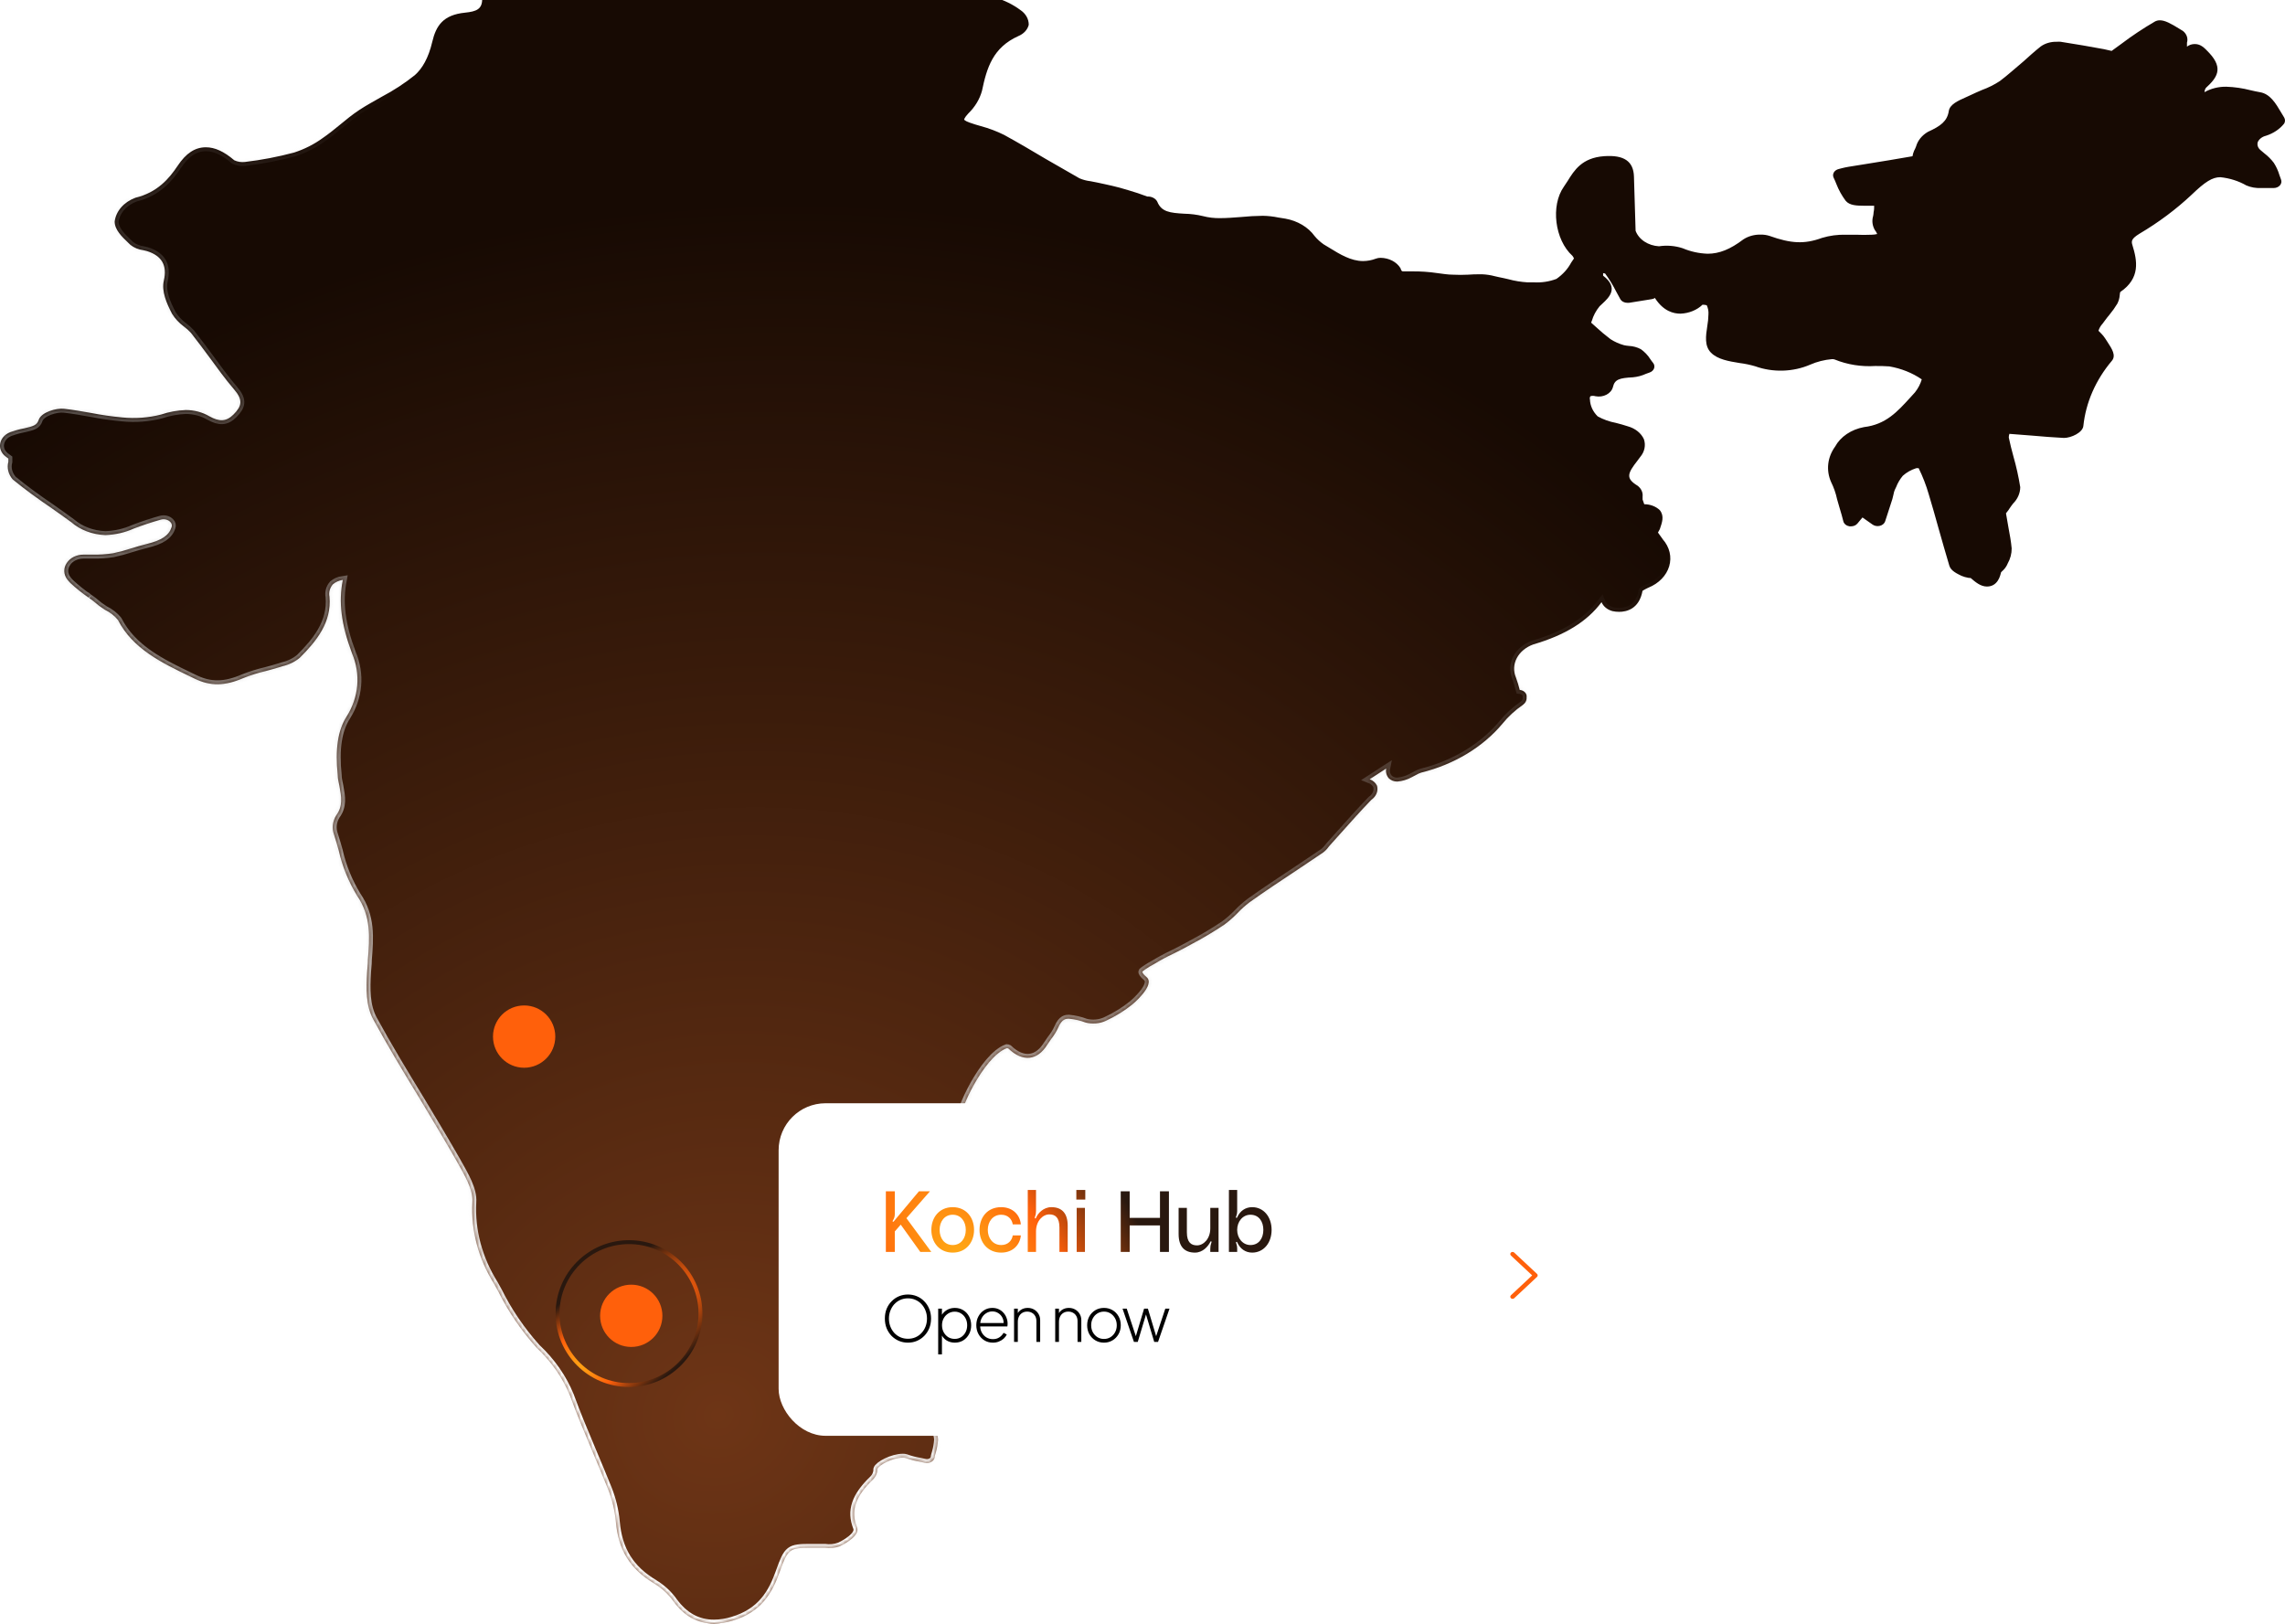
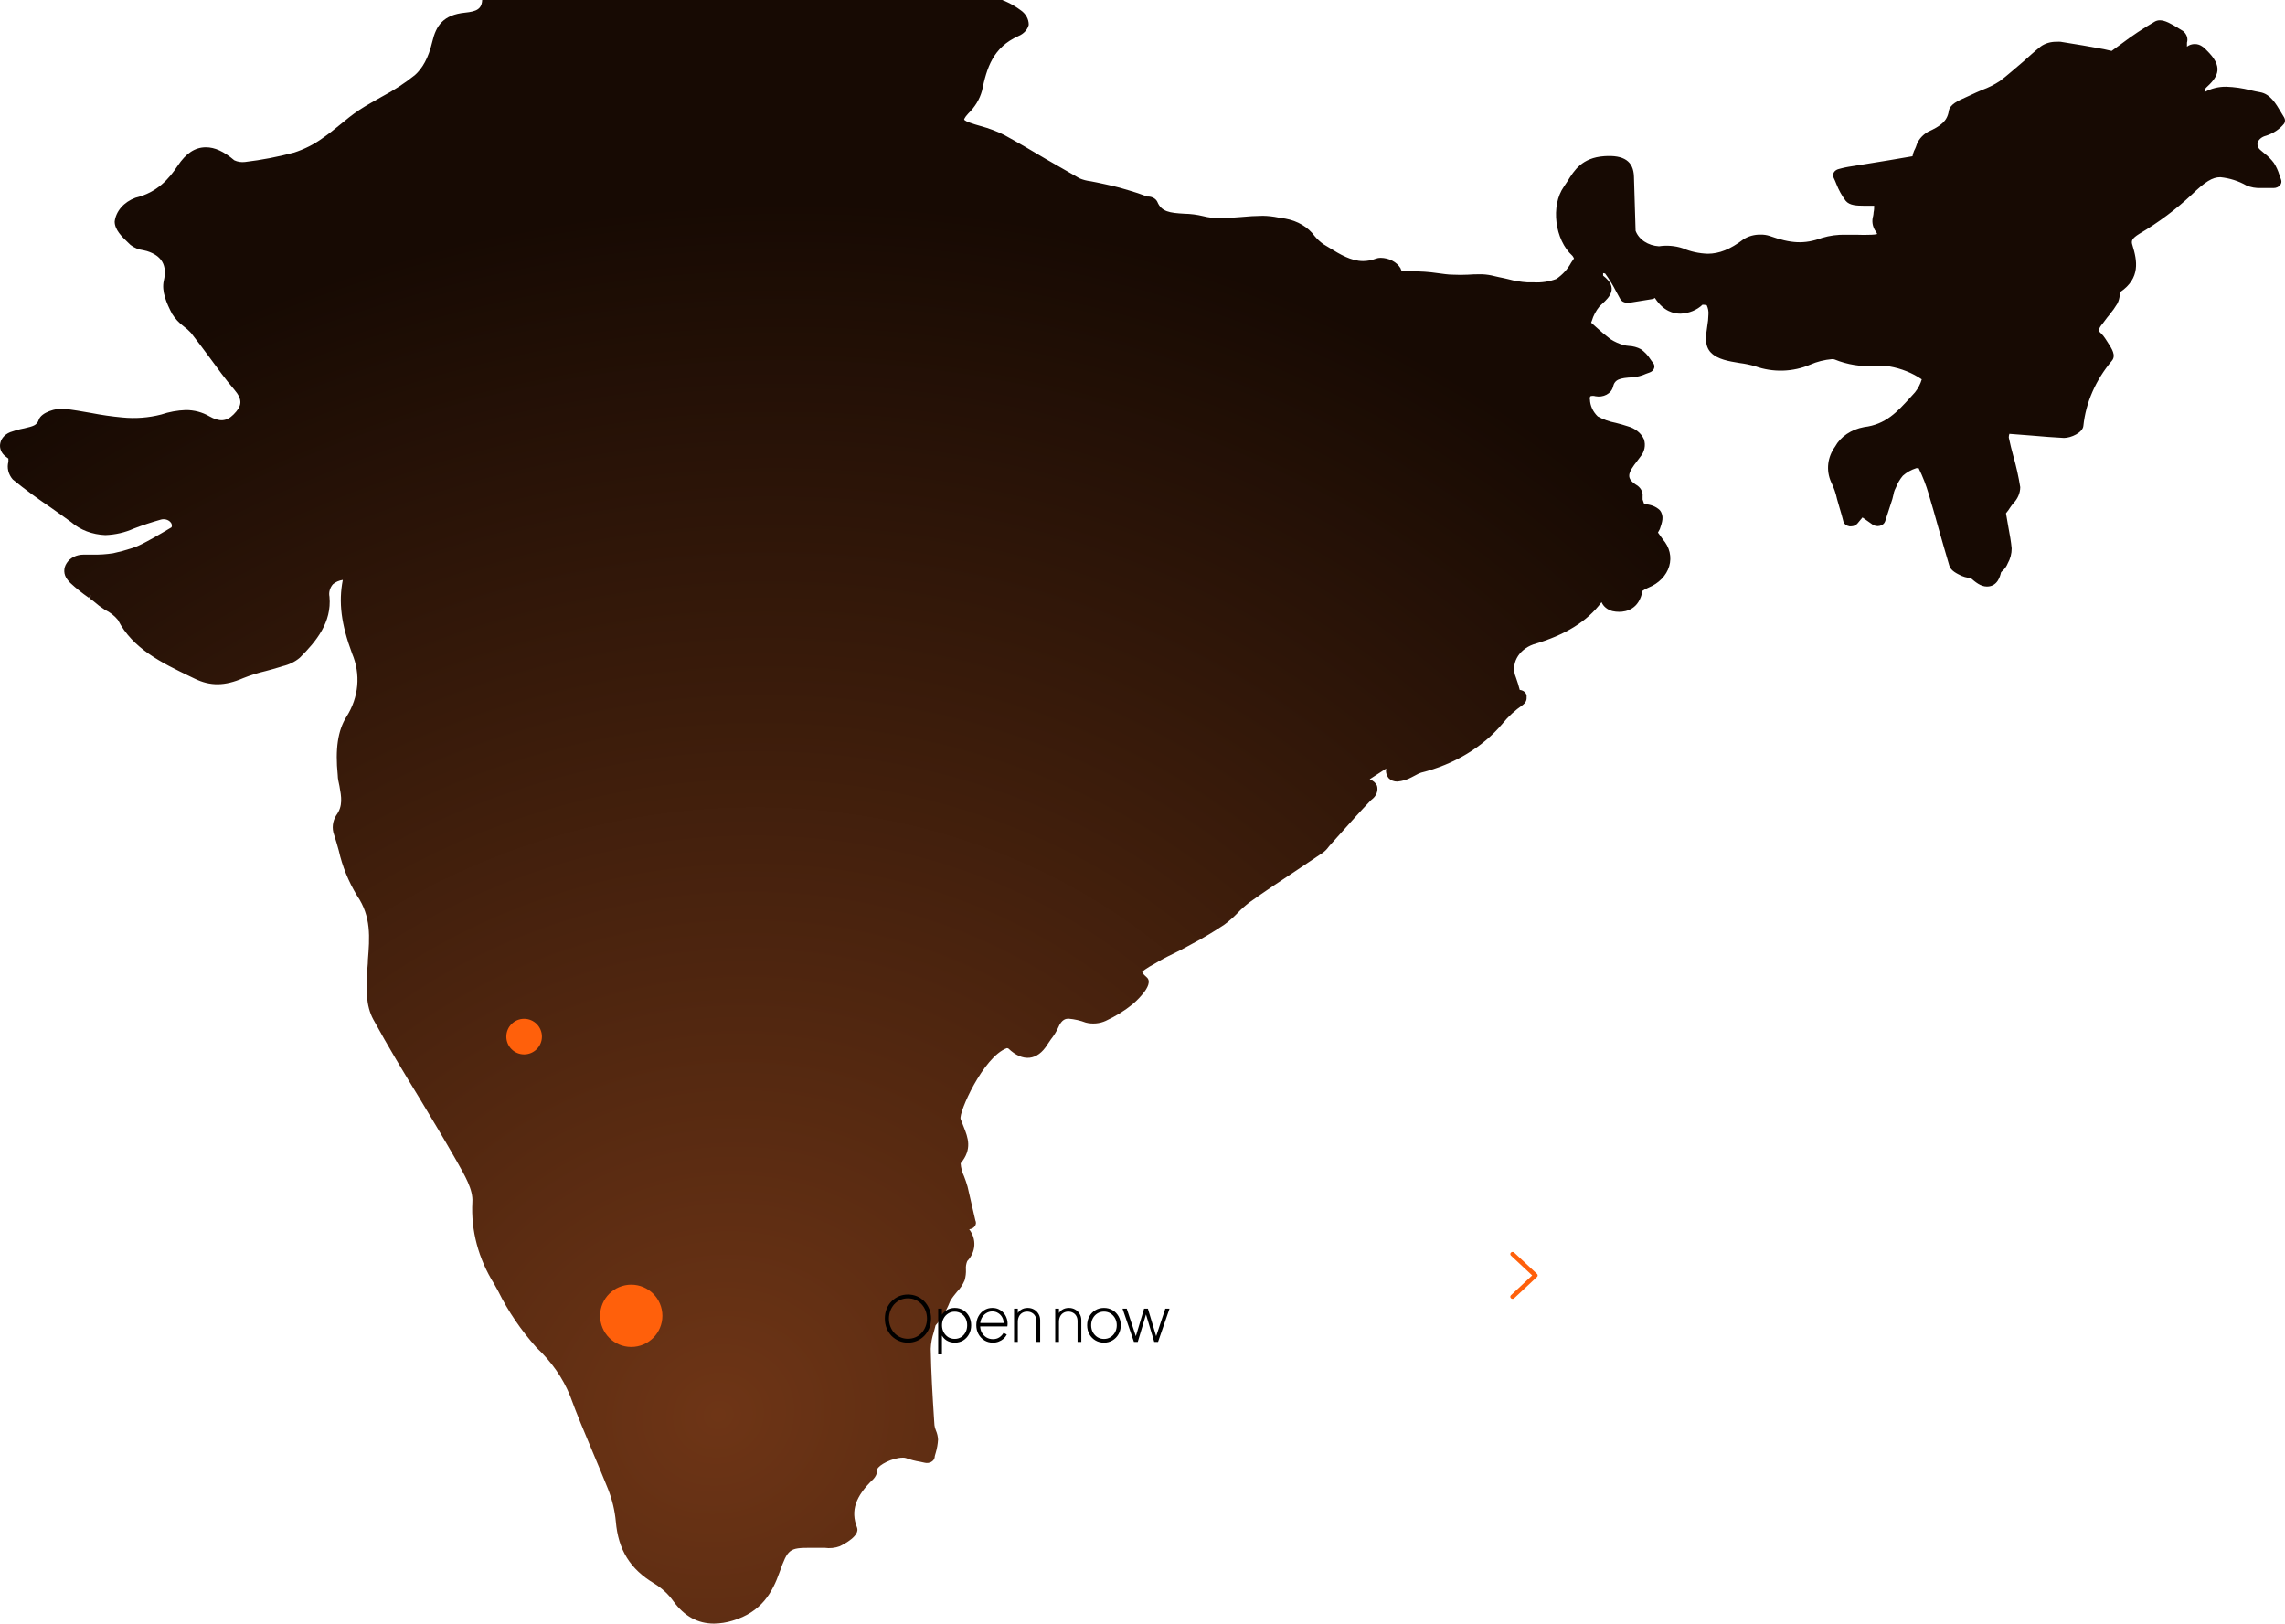
<svg xmlns="http://www.w3.org/2000/svg" width="584" height="415" viewBox="0 0 584 415" fill="none">
  <g clip-path="url(#clip0_1310_934)">
    <mask id="path-1-inside-1_1310_934" fill="white">
      <path d="M579.138 34.7C581.048 34.089 582.679 32.992 583.798 31.566C583.931 31.33 584 31.073 584 30.812C584 30.551 583.931 30.294 583.798 30.058C583.559 29.693 583.32 29.262 583.001 28.731C581.627 26.41 580.213 24.023 577.645 23.575C576.848 23.442 576.032 23.26 575.176 23.061C573.168 22.537 571.085 22.236 568.983 22.166C567.002 22.139 565.06 22.625 563.427 23.559C563.438 23.175 563.561 22.799 563.786 22.464C566.494 19.978 568.405 17.59 564.662 13.562C563.407 12.235 562.511 11.257 560.938 11.257C560.197 11.257 559.484 11.495 558.947 11.92V11.058V10.909C559.107 10.381 559.098 9.827 558.919 9.304C558.741 8.78 558.4 8.304 557.931 7.925L557.115 7.427C554.805 5.985 553.311 5.189 552.017 5.189C551.555 5.188 551.104 5.303 550.723 5.521C547.74 7.258 544.893 9.152 542.2 11.191C541.404 11.788 540.567 12.384 539.691 13.014L537.72 12.567C534.374 11.953 530.551 11.274 526.648 10.677C526.311 10.651 525.971 10.651 525.633 10.677C524.138 10.641 522.682 11.073 521.551 11.887C519.998 13.13 518.484 14.49 517.11 15.733C515.119 17.391 513.128 19.215 511.136 20.707C509.742 21.631 508.209 22.401 506.576 22.995C505.561 23.426 504.585 23.857 503.51 24.371L502.315 24.918C500.443 25.747 498.333 26.692 498.074 28.366C497.675 31.003 495.963 32.229 492.757 33.688C491.218 34.579 490.132 35.914 489.71 37.435C489.565 37.819 489.392 38.196 489.193 38.562C489.006 39.009 488.873 39.47 488.794 39.938C484.812 40.651 480.73 41.298 476.847 41.928L472.406 42.641C471.808 42.742 471.216 42.87 470.634 43.022L469.937 43.204C469.668 43.269 469.418 43.379 469.204 43.529C468.99 43.679 468.816 43.865 468.694 44.075C468.572 44.284 468.504 44.513 468.495 44.746C468.487 44.979 468.537 45.21 468.643 45.426C468.882 45.94 469.121 46.454 469.36 47.084C469.937 48.566 470.726 49.986 471.709 51.312C472.705 52.555 474.656 52.571 476.369 52.588H477.145C477.743 52.588 478.36 52.588 478.997 52.588C478.997 53.118 478.997 53.633 478.858 54.246C478.842 54.568 478.802 54.889 478.738 55.208C478.376 56.413 478.531 57.685 479.177 58.805C479.428 59.119 479.629 59.459 479.774 59.816C479.315 59.931 478.839 59.992 478.36 59.999C477.033 60.056 475.704 60.056 474.378 59.999H471.769C469.688 59.942 467.612 60.217 465.656 60.811C461.136 62.469 457.691 62.237 452.255 60.297C451.543 60.069 450.786 59.957 450.024 59.966C448.411 59.928 446.833 60.362 445.564 61.192C442.219 63.729 439.411 64.856 436.444 64.856C434.231 64.78 432.063 64.305 430.092 63.464C428.159 62.821 426.047 62.642 423.998 62.95C422.638 62.871 421.338 62.45 420.271 61.742C419.204 61.035 418.421 60.074 418.025 58.987C417.905 54.379 417.766 49.759 417.606 45.128C417.487 41.232 415.078 39.557 409.98 39.922C404.325 40.32 402.333 43.553 400.661 46.255C400.342 46.752 400.024 47.25 399.685 47.73C396.28 52.555 397.355 61.309 401.895 65.403C402.05 65.612 402.177 65.835 402.274 66.067L401.557 67.128C400.705 68.738 399.417 70.162 397.793 71.289C395.968 71.985 393.962 72.287 391.959 72.168H390.366C388.72 72.066 387.095 71.799 385.527 71.372C384.711 71.189 383.914 70.99 383.098 70.841C382.728 70.774 382.362 70.691 382.003 70.593C380.983 70.322 379.925 70.16 378.856 70.112H378.279C377.263 70.112 376.288 70.112 375.192 70.211C373.919 70.278 372.642 70.278 371.369 70.211C370.055 70.211 368.701 69.979 367.387 69.813C365.245 69.492 363.071 69.342 360.895 69.366H359.78H358.784C358.287 69.366 358.207 69.366 357.928 68.537C357.452 67.757 356.729 67.099 355.838 66.635C354.947 66.171 353.921 65.917 352.87 65.901C352.445 65.895 352.023 65.969 351.636 66.116C350.613 66.514 349.499 66.723 348.37 66.73C345.264 66.73 342.396 64.956 339.887 63.414L338.294 62.452C337.413 61.835 336.636 61.121 335.984 60.33C335.171 59.204 334.088 58.229 332.804 57.465C331.519 56.7 330.06 56.164 328.517 55.887L326.745 55.605C325.442 55.332 324.106 55.182 322.762 55.158C320.885 55.18 319.011 55.285 317.147 55.473C315.395 55.605 313.583 55.755 311.89 55.755C310.393 55.787 308.899 55.614 307.469 55.241C305.915 54.863 304.309 54.657 302.69 54.627C298.987 54.412 296.836 54.163 295.781 51.56C295.59 51.178 295.27 50.849 294.86 50.614C294.451 50.379 293.968 50.247 293.471 50.234H293.212L290.803 49.372C289.269 48.891 287.736 48.41 286.183 47.979C284.968 47.648 283.753 47.382 282.479 47.1L280.488 46.669C279.93 46.537 279.333 46.437 278.716 46.321C277.729 46.208 276.773 45.956 275.888 45.575C272.941 43.917 269.914 42.11 267.226 40.602C263.801 38.562 260.237 36.457 256.632 34.484C254.75 33.546 252.746 32.79 250.659 32.229C249.703 31.947 248.667 31.666 247.851 31.351C246.576 30.903 246.417 30.571 246.417 30.571C246.417 30.571 246.417 30.14 247.472 29.013C249.189 27.344 250.391 25.353 250.977 23.21C252.212 17.292 253.765 12.152 260.276 9.218C260.95 8.939 261.539 8.535 261.998 8.038C262.457 7.541 262.774 6.964 262.925 6.35C262.937 5.614 262.746 4.886 262.366 4.222C261.986 3.558 261.428 2.976 260.734 2.52C258.864 1.14 256.695 0.071 254.342 -0.63C251.216 -1.741 248.528 -2.686 247.592 -5.421C247.397 -5.857 247.065 -6.24 246.631 -6.532C246.196 -6.824 245.675 -7.013 245.123 -7.079C244.585 -7.162 243.848 -7.842 243.132 -8.438C242.563 -9.137 241.817 -9.723 240.946 -10.156C240.076 -10.588 239.102 -10.857 238.094 -10.942C237.039 -10.923 236.011 -10.659 235.127 -10.179L234.987 -10.295L234.39 -10.892C233.388 -11.851 232.482 -12.877 231.682 -13.959C230.069 -16.197 228.237 -18.734 224.951 -18.734C223.717 -18.705 222.519 -18.377 221.506 -17.789V-17.888C223.498 -22.862 221.228 -26.907 219.077 -30.803C218.016 -32.548 217.181 -34.382 216.588 -36.274C215.971 -38.612 216.17 -39.01 217.225 -39.325L221.984 -34.882C222.175 -34.706 222.409 -34.566 222.67 -34.471C222.931 -34.377 223.213 -34.33 223.498 -34.334C223.975 -34.339 224.434 -34.486 224.792 -34.749C225.23 -35.064 225.648 -35.395 226.066 -35.727C226.875 -36.421 227.762 -37.048 228.715 -37.6C229.249 -37.851 229.826 -38.03 230.427 -38.131C231.021 -38.258 231.606 -38.413 232.18 -38.595L232.777 -38.794C234.055 -39.107 235.214 -39.689 236.142 -40.485C237.437 -41.795 236.361 -44.149 235.445 -44.995C234.302 -46.194 233.382 -47.529 232.717 -48.957C231.264 -51.626 229.611 -54.644 225.31 -56.169C225.092 -56.47 224.906 -56.786 224.752 -57.114C225.753 -57.502 226.572 -58.155 227.082 -58.971C227.417 -59.742 227.545 -60.565 227.455 -61.381C227.366 -62.198 227.062 -62.988 226.564 -63.696C226.425 -63.961 226.305 -64.226 226.186 -64.491C226.043 -64.869 225.95 -65.258 225.907 -65.652C226.315 -65.713 226.733 -65.713 227.142 -65.652C228.462 -65.493 229.791 -65.394 231.124 -65.353C235.704 -65.353 235.863 -68.122 236.102 -72.317C236.119 -72.806 236.24 -73.288 236.461 -73.742C238.233 -74.671 240.165 -75.483 242.016 -76.279C243.092 -76.743 244.167 -77.191 245.222 -77.671C245.675 -77.91 246.066 -78.223 246.371 -78.59C246.675 -78.958 246.887 -79.373 246.995 -79.81C247.93 -83.607 248.846 -87.353 249.683 -91.183C249.947 -91.953 250.018 -92.76 249.893 -93.554C249.767 -94.348 249.447 -95.113 248.953 -95.799C248.458 -96.486 247.799 -97.082 247.017 -97.548C246.235 -98.014 245.346 -98.342 244.406 -98.511C242.992 -98.859 241.598 -99.224 240.204 -99.605C237.775 -100.252 235.246 -100.931 232.677 -101.462C230.719 -101.89 228.662 -101.89 226.704 -101.462C222.721 -100.55 218.738 -99.572 214.895 -98.594C211.052 -97.616 206.711 -96.571 202.609 -95.626C201.304 -95.357 199.97 -95.196 198.627 -95.145C198.541 -95.393 198.376 -95.617 198.149 -95.792L197.213 -96.704C196.313 -97.629 195.261 -98.444 194.087 -99.124C193.187 -99.554 192.202 -99.846 191.179 -99.986C190.628 -100.053 190.091 -100.187 189.586 -100.384C188.5 -101.03 187.48 -101.751 186.54 -102.54C185.942 -103.02 185.325 -103.501 184.688 -103.965L183.951 -104.496C181.502 -106.237 178.993 -108.027 176.424 -109.718C175.516 -110.286 174.557 -110.796 173.557 -111.243C172.302 -111.84 170.749 -112.586 170.45 -113.216C169.125 -115.551 166.815 -117.398 163.959 -118.405C161.629 -119.516 159.777 -120.395 159.359 -122.384C159.255 -122.772 159.007 -123.122 158.649 -123.384C158.291 -123.646 157.842 -123.807 157.368 -123.843C156.213 -124.009 155.018 -124.208 153.943 -124.39C151.17 -124.993 148.284 -125.151 145.44 -124.855C143.515 -124.477 141.625 -123.984 139.785 -123.379C137.269 -122.437 134.572 -121.876 131.82 -121.721C130.564 -121.717 129.317 -121.896 128.136 -122.252C127.695 -122.386 127.212 -122.386 126.771 -122.253C126.331 -122.119 125.96 -121.861 125.726 -121.522C125.531 -121.237 125.442 -120.91 125.47 -120.582C125.498 -120.254 125.643 -119.941 125.886 -119.682C124.591 -119.682 123.377 -119.682 122.182 -119.682H121.545C119.344 -119.811 117.145 -119.408 115.212 -118.522C112.891 -117.067 110.744 -115.429 108.801 -113.631L107.606 -112.404C106.182 -111.335 105.03 -110.038 104.221 -108.591C103.744 -107.842 103.504 -107.005 103.525 -106.157C103.546 -105.31 103.827 -104.481 104.34 -103.75C105.475 -102.374 107.546 -101.76 110.553 -101.992H111.29C112.446 -101.996 113.597 -101.874 114.715 -101.628C117.124 -96.654 122.162 -95.941 126.423 -95.494C126.027 -95.015 125.755 -94.473 125.625 -93.902C125.495 -93.331 125.509 -92.744 125.667 -92.178C126.016 -91.408 126.581 -90.719 127.315 -90.168C128.05 -89.617 128.932 -89.22 129.888 -89.011C131.043 -88.63 131.521 -88.216 131.581 -87.967C131.64 -87.718 131.421 -87.105 130.545 -86.309C128.144 -84.028 125.288 -82.11 122.102 -80.639C117.224 -78.616 117.562 -75.781 118.179 -73.013L118.558 -71.537C119.195 -69.281 119.667 -66.994 119.972 -64.69C120.051 -63.381 120.051 -62.07 119.972 -60.761C119.842 -59.104 119.875 -57.44 120.071 -55.787C120.263 -54.768 120.718 -53.795 121.406 -52.936C122.094 -52.078 122.997 -51.353 124.054 -50.814C126.802 -49.587 129.709 -48.576 132.536 -47.581C134.209 -46.984 135.902 -46.404 137.554 -45.757C137.837 -45.631 138.098 -45.475 138.331 -45.293C138.16 -44.386 138.217 -43.46 138.498 -42.572C138.779 -41.685 139.278 -40.856 139.964 -40.137C140.825 -39.472 141.844 -38.965 142.955 -38.648C144.067 -38.331 145.245 -38.211 146.416 -38.297H148.148H148.945C150.677 -38.297 151.294 -37.949 151.513 -37.75C151.669 -37.56 151.776 -37.346 151.828 -37.121C151.879 -36.895 151.874 -36.664 151.812 -36.44C151.394 -33.257 150.279 -33.008 148.885 -33.008C148.52 -32.985 148.154 -32.985 147.79 -33.008C142.652 -33.589 136.439 -29.792 136.28 -26.227V-24.901C136.282 -21.486 135.855 -18.08 135.006 -14.738C134.301 -13.09 132.964 -11.68 131.202 -10.726C125.945 -8.123 123.237 -4.609 123.237 -0.265C123.237 2.338 121.784 2.935 118.876 3.233C113.261 3.797 111.449 6.549 110.473 10.71C109.497 14.871 107.904 17.541 106.033 19.198C103.431 21.284 100.582 23.145 97.53 24.752C95.658 25.83 93.667 26.891 91.815 28.118C89.963 29.345 88.45 30.605 86.897 31.881C85.343 33.158 83.969 34.269 82.416 35.33C80.272 36.89 77.82 38.13 75.168 38.993C71.076 40.088 66.879 40.893 62.623 41.397C61.675 41.515 60.707 41.363 59.875 40.966C57.207 38.695 54.897 37.651 52.627 37.651C49.839 37.651 47.549 39.159 45.399 42.392C43.248 45.625 40.241 49.189 34.606 50.549C33.158 51.085 31.905 51.93 30.975 52.998C30.045 54.067 29.47 55.321 29.309 56.633C29.309 58.706 31.141 60.513 32.834 62.104L33.351 62.602C34.259 63.327 35.413 63.802 36.657 63.961L37.553 64.177C41.356 65.37 42.77 67.824 41.874 71.72C41.237 74.472 42.591 77.556 43.985 80.225C44.733 81.432 45.739 82.516 46.952 83.424C47.635 83.923 48.256 84.479 48.804 85.082C50.437 87.155 51.99 89.26 53.543 91.349C55.534 94.052 57.525 96.853 59.835 99.539C62.145 102.225 61.827 103.8 59.696 105.939C57.864 107.779 56.072 107.862 53.463 106.386C51.715 105.36 49.628 104.81 47.489 104.811C45.329 104.889 43.2 105.276 41.197 105.955C37.978 106.785 34.586 107.04 31.241 106.701C28.561 106.453 25.901 106.071 23.276 105.557C21.025 105.159 18.696 104.745 16.326 104.48C14.335 104.281 10.571 105.375 9.914 107.281C9.416 108.757 8.48 108.939 6.21 109.486L5.175 109.702C4.478 109.868 3.781 110.067 3.184 110.282C2.386 110.493 1.673 110.883 1.125 111.41C0.577 111.936 0.214 112.579 0.077 113.266C-0.069 113.914 -0.007 114.582 0.259 115.203C0.525 115.823 0.985 116.374 1.591 116.798L2.148 117.212C2.148 117.461 2.148 117.743 2.148 118.024C1.94 118.802 1.931 119.607 2.123 120.387C2.315 121.167 2.704 121.904 3.263 122.55C6.35 125.087 9.715 127.524 13.021 129.762C14.753 130.989 16.485 132.199 18.198 133.459C20.483 135.459 23.608 136.647 26.92 136.775C29.455 136.687 31.934 136.12 34.168 135.117C36.439 134.244 38.765 133.475 41.137 132.813C41.568 132.695 42.031 132.693 42.463 132.806C42.895 132.919 43.274 133.142 43.547 133.443C43.729 133.627 43.852 133.847 43.904 134.082C43.957 134.317 43.936 134.559 43.845 134.786C43.129 136.924 41.297 138.101 37.573 139.03C36.179 139.361 34.805 139.792 33.59 140.157C32.065 140.662 30.502 141.083 28.911 141.417C27.171 141.686 25.403 141.803 23.634 141.765H21.364C20.481 141.761 19.613 141.958 18.855 142.335C18.097 142.712 17.477 143.255 17.063 143.904C16.623 144.55 16.404 145.284 16.429 146.026C16.453 146.768 16.721 147.49 17.202 148.115C17.438 148.427 17.698 148.726 17.979 149.01C19.43 150.36 21.001 151.618 22.678 152.774L23.315 152.144L22.818 152.873C23.515 153.387 24.231 153.884 24.809 154.415C25.386 154.945 26.143 155.376 26.8 155.857C28.134 156.506 29.278 157.395 30.145 158.46C33.909 165.838 41.376 169.435 48.605 172.917L49.779 173.48C53.762 175.42 57.446 175.37 62.165 173.331C64.016 172.59 65.942 171.985 67.92 171.524C69.174 171.193 70.429 170.844 71.663 170.463L72.221 170.281C73.879 169.895 75.388 169.158 76.602 168.142C80.903 163.881 84.806 159.024 84.208 152.525C84.096 151.972 84.115 151.407 84.266 150.861C84.416 150.314 84.694 149.798 85.085 149.342C85.766 148.759 86.651 148.37 87.614 148.231C86.498 153.934 87.195 159.554 89.983 167.031C91.096 169.665 91.543 172.462 91.297 175.246C91.05 178.031 90.115 180.743 88.549 183.212C86.339 186.694 85.642 191.502 86.319 198.133C86.319 199.078 86.578 200.006 86.757 200.918C87.255 203.67 87.693 206.025 85.941 208.395C84.983 209.929 84.783 211.714 85.383 213.369C85.821 214.712 86.22 216.071 86.598 217.464C87.49 221.453 89.059 225.316 91.257 228.936C94.921 234.275 94.483 239.679 94.025 245.416V245.631C94.025 246.543 93.866 247.472 93.826 248.417C93.567 252.81 93.488 257.037 95.399 260.569C99.143 267.432 103.245 274.23 107.347 280.927C110.194 285.669 113.161 290.576 115.949 295.434L116.746 296.827C118.737 300.374 120.967 304.055 120.728 307.271C120.344 314.532 122.267 321.749 126.304 328.194L127.339 330.067C129.873 335.189 133.164 340.029 137.136 344.474C140.955 348.053 143.868 352.237 145.699 356.775C147.391 361.417 149.343 366.076 151.274 370.652C152.648 373.968 154.082 377.283 155.396 380.599C156.454 383.286 157.123 386.069 157.388 388.888C158.005 396.167 161.032 401.057 167.204 404.754C169.198 405.981 170.871 407.532 172.123 409.313C174.931 413.143 178.316 415 182.497 415C184.096 414.979 185.678 414.732 187.177 414.271C194.684 412.066 197.412 407.009 199.244 401.853C201.355 395.918 201.733 395.636 207.209 395.636H209.917H210.773C212.073 395.827 213.412 395.688 214.617 395.238C215.871 394.641 219.854 392.519 219.037 390.43C217.365 386.153 218.619 382.456 223.219 378.062C223.794 377.452 224.14 376.714 224.214 375.94C224.205 375.813 224.205 375.686 224.214 375.559C224.473 374.531 228.038 372.592 230.766 372.592C231.023 372.584 231.28 372.617 231.522 372.691C232.685 373.115 233.901 373.432 235.147 373.636L236.381 373.901C236.649 373.962 236.929 373.976 237.203 373.942C237.477 373.908 237.74 373.826 237.974 373.702C238.21 373.577 238.412 373.412 238.566 373.218C238.721 373.024 238.824 372.805 238.87 372.575C238.87 372.16 239.069 371.729 239.169 371.298C239.487 370.211 239.68 369.101 239.746 367.983C239.707 367.173 239.519 366.374 239.189 365.612C239.006 365.183 238.886 364.738 238.83 364.286L238.731 362.843C238.352 356.925 237.974 350.807 237.875 344.756C237.93 343.326 238.191 341.907 238.651 340.528C238.81 339.948 238.97 339.368 239.109 338.787C240.661 337.009 241.87 335.04 242.693 332.952L242.833 332.62C243.021 332.265 243.241 331.921 243.49 331.592L243.709 331.294C243.948 330.979 244.207 330.647 244.545 330.249C245.411 329.358 246.084 328.348 246.537 327.265C246.803 326.348 246.917 325.406 246.875 324.463C246.811 323.744 246.927 323.022 247.214 322.341C248.3 321.198 248.932 319.802 249.022 318.346C249.111 316.89 248.653 315.447 247.711 314.218C248.013 314.183 248.3 314.092 248.553 313.951C248.805 313.81 249.015 313.622 249.167 313.403C249.319 313.184 249.408 312.939 249.429 312.686C249.449 312.434 249.4 312.181 249.285 311.946L247.293 303.325C247.074 302.48 246.736 301.568 246.397 300.673C245.892 299.614 245.596 298.494 245.521 297.357C248.568 293.743 247.373 290.726 246.318 288.073C246.158 287.708 246.019 287.343 245.879 286.946L245.521 286.05C244.924 284.509 251.276 270.151 257.329 267.913C257.47 267.916 257.608 267.95 257.728 268.013C261.391 271.527 265.155 271.113 267.684 267.001C267.963 266.554 268.281 266.106 268.6 265.658C269.34 264.734 269.954 263.745 270.432 262.707C271.388 260.386 272.543 260.386 273.16 260.386C274.662 260.52 276.128 260.856 277.501 261.381C278.346 261.596 279.235 261.667 280.114 261.59C280.993 261.513 281.845 261.29 282.618 260.933C285.108 259.78 287.405 258.359 289.448 256.706C289.448 256.706 295.422 251.732 293.033 249.759C292.077 248.964 291.918 248.499 291.938 248.383C291.957 248.267 293.212 247.405 293.789 247.074C294.367 246.742 294.646 246.609 295.024 246.377C296.556 245.445 298.152 244.587 299.803 243.808C300.998 243.211 302.212 242.614 303.367 241.967L304.582 241.304C307.476 239.782 310.262 238.121 312.926 236.331C314.175 235.402 315.327 234.387 316.37 233.297C317.272 232.347 318.264 231.46 319.337 230.644C323.32 227.793 327.541 225.007 331.544 222.355C333.754 220.879 335.945 219.42 338.135 217.928C338.675 217.525 339.139 217.055 339.509 216.536L339.808 216.171C340.803 215.077 341.799 213.966 342.775 212.855C345.184 210.169 347.653 207.384 350.222 204.715L350.521 204.416C351.127 203.984 351.58 203.422 351.829 202.791C352.079 202.159 352.115 201.483 351.934 200.835C351.594 200.101 350.923 199.506 350.063 199.178L354.284 196.442C354.108 197.311 354.343 198.202 354.941 198.929C355.206 199.198 355.541 199.415 355.92 199.561C356.299 199.707 356.714 199.78 357.132 199.774C358.419 199.658 359.654 199.288 360.736 198.697C361.134 198.514 361.532 198.299 361.911 198.083C362.317 197.839 362.759 197.639 363.225 197.487C371.648 195.398 378.971 190.991 383.994 184.986C385.452 183.177 387.216 181.552 389.231 180.162C389.555 179.924 389.809 179.626 389.971 179.292C390.134 178.958 390.201 178.598 390.167 178.239C390.212 177.98 390.184 177.716 390.084 177.468C389.983 177.22 389.814 176.996 389.589 176.813C389.271 176.553 388.857 176.389 388.415 176.349C388.136 175.304 387.837 174.226 387.439 173.165C386.757 171.548 386.838 169.775 387.666 168.206C388.494 166.636 390.007 165.387 391.899 164.71C400.044 162.323 405.639 158.858 409.323 153.917C409.544 154.452 409.911 154.937 410.394 155.334C410.878 155.731 411.465 156.029 412.111 156.205C412.669 156.329 413.245 156.391 413.823 156.388C415.695 156.388 418.941 155.691 419.797 151.016C420.208 150.753 420.64 150.515 421.091 150.303L421.31 150.204C422.62 149.672 423.774 148.907 424.689 147.963C425.605 147.019 426.261 145.919 426.61 144.741C426.96 143.563 426.995 142.336 426.712 141.146C426.429 139.955 425.836 138.831 424.974 137.853L424.676 137.422C424.098 136.659 423.799 136.162 423.74 136.128L424.218 135.25C424.775 133.592 425.432 131.934 424.218 130.409C423.725 129.931 423.114 129.547 422.426 129.284C421.739 129.021 420.992 128.884 420.235 128.884C420.076 128.453 419.896 127.922 419.817 127.69C419.799 127.425 419.799 127.159 419.817 126.894C419.871 126.387 419.784 125.877 419.563 125.403C419.342 124.928 418.993 124.503 418.542 124.159C415.416 122.252 415.954 121.025 418.542 117.693L419.2 116.814C419.754 116.164 420.127 115.418 420.293 114.633C420.458 113.847 420.411 113.04 420.155 112.272C419.805 111.495 419.248 110.793 418.528 110.219C417.808 109.645 416.941 109.213 415.994 108.956C415.018 108.624 414.002 108.359 412.987 108.094C411.332 107.781 409.76 107.219 408.347 106.436C407.109 105.225 406.407 103.698 406.356 102.109C406.275 101.83 406.317 101.535 406.475 101.28C406.893 101.15 407.352 101.15 407.77 101.28C408.247 101.373 408.742 101.386 409.225 101.319C409.709 101.251 410.172 101.104 410.586 100.887C411.001 100.67 411.36 100.386 411.642 100.052C411.925 99.718 412.124 99.341 412.23 98.942C412.688 96.986 413.843 96.621 417.348 96.439C418.509 96.333 419.633 96.034 420.653 95.56L421.569 95.229C421.848 95.137 422.099 94.994 422.302 94.81C422.506 94.626 422.657 94.407 422.744 94.168C422.833 93.929 422.855 93.677 422.81 93.43C422.766 93.183 422.654 92.948 422.485 92.742C422.246 92.46 422.027 92.145 421.808 91.83C421.203 90.852 420.378 89.98 419.379 89.26C418.451 88.756 417.379 88.464 416.272 88.415C415.862 88.382 415.456 88.321 415.058 88.232C413.822 87.887 412.664 87.371 411.633 86.707C410.321 85.717 409.071 84.671 407.889 83.574L407.73 83.424L406.674 82.48C406.674 82.33 406.774 82.181 406.834 82.032C407.22 80.693 407.895 79.424 408.825 78.285L409.602 77.556C411.195 76.064 413.843 73.593 409.721 70.46C409.701 70.245 409.701 70.029 409.721 69.813L410.239 69.913C411.302 71.368 412.234 72.886 413.027 74.455C413.385 75.135 413.743 75.798 414.122 76.462C414.285 76.746 414.542 76.986 414.863 77.154C415.183 77.321 415.555 77.409 415.934 77.406H416.312L422.186 76.462C422.489 76.408 422.775 76.301 423.023 76.147C423.016 76.185 423.016 76.224 423.023 76.263C425.193 79.578 427.742 80.175 429.494 80.175C430.571 80.131 431.625 79.906 432.594 79.512C433.562 79.119 434.425 78.566 435.13 77.887C435.494 77.886 435.857 77.931 436.205 78.02C436.556 78.769 436.705 79.572 436.643 80.374C436.619 81.379 436.52 82.381 436.344 83.375C435.966 85.862 435.588 88.431 437.3 90.156C439.013 91.88 441.86 92.344 444.608 92.792C445.964 92.963 447.298 93.24 448.591 93.621C450.824 94.426 453.244 94.806 455.676 94.735C458.108 94.663 460.49 94.141 462.649 93.206C464.384 92.447 466.276 91.968 468.225 91.797C468.463 91.777 468.704 91.812 468.921 91.896C472.129 93.203 475.696 93.775 479.256 93.554C480.451 93.554 481.686 93.554 482.88 93.654C485.925 94.18 488.769 95.319 491.164 96.969C490.819 98.149 490.233 99.271 489.432 100.285L488.336 101.495C484.911 105.259 481.984 108.508 476.389 109.171C474.782 109.468 473.279 110.072 472 110.935C470.722 111.798 469.702 112.897 469.021 114.145C468.046 115.493 467.446 117.006 467.267 118.573C467.088 120.14 467.333 121.72 467.986 123.197C468.686 124.611 469.2 126.084 469.519 127.59C469.698 128.237 469.877 128.9 470.076 129.53C470.276 130.16 470.455 130.79 470.694 131.636L471.132 133.294C471.222 133.605 471.418 133.889 471.697 134.109C471.976 134.33 472.326 134.478 472.705 134.537H473.083C473.404 134.536 473.72 134.471 474.005 134.347C474.289 134.223 474.533 134.044 474.716 133.824L476.01 132.266L478.599 134.089C478.854 134.268 479.16 134.391 479.487 134.446C479.814 134.501 480.152 134.487 480.471 134.404C480.791 134.322 481.081 134.175 481.314 133.975C481.547 133.775 481.716 133.529 481.805 133.26L482.343 131.602C482.781 130.243 483.239 128.9 483.657 127.541C483.773 127.164 483.866 126.782 483.936 126.397C483.998 126.008 484.104 125.625 484.254 125.253L484.633 124.457C485.022 123.441 485.593 122.48 486.325 121.605C487.278 120.746 488.457 120.082 489.77 119.666C489.969 119.649 490.169 119.649 490.367 119.666C491.425 121.819 492.284 124.035 492.936 126.297C493.812 129.165 494.609 132.034 495.425 134.951C496.341 138.184 497.257 141.401 498.213 144.6C498.611 145.927 500.204 146.639 501.319 147.187C501.88 147.423 502.476 147.596 503.092 147.7C503.291 147.7 503.629 147.8 503.609 147.7C504.884 148.795 506.198 149.922 507.831 149.922C510.599 149.922 511.236 147.137 511.415 146.324C511.527 146.173 511.66 146.034 511.813 145.91C512.268 145.493 512.638 145.017 512.909 144.501L513.108 144.07C513.8 142.852 514.154 141.521 514.143 140.174C513.984 138.416 513.665 136.676 513.327 134.885C513.088 133.625 512.869 132.365 512.69 131.205L513.008 130.79C513.219 130.543 513.405 130.283 513.566 130.011C513.825 129.596 514.163 129.165 514.502 128.718C515.676 127.538 516.323 126.056 516.334 124.523C515.912 121.87 515.327 119.236 514.581 116.632C514.163 115.057 513.725 113.432 513.406 111.841C513.401 111.521 513.455 111.202 513.566 110.896C515.557 111.028 517.548 111.194 519.54 111.36C522.068 111.575 524.697 111.807 527.505 111.94C529.337 111.94 532.284 110.581 532.463 108.89C533.088 102.885 535.609 97.126 539.771 92.195C540.866 90.852 539.771 89.161 538.656 87.453C538.437 87.138 538.257 86.856 538.098 86.591C537.779 86.081 537.391 85.603 536.943 85.165C536.744 84.966 536.366 84.569 536.326 84.552C536.521 83.889 536.88 83.268 537.381 82.728L537.859 82.082C538.257 81.501 538.715 80.971 539.154 80.424C539.895 79.529 540.56 78.593 541.145 77.622C541.499 76.927 541.707 76.187 541.762 75.434C541.762 75.052 541.862 74.787 541.902 74.638C547.099 71.09 546.223 66.614 545.008 62.668C544.669 61.607 544.749 61.01 546.84 59.717C551.714 56.833 556.177 53.496 560.142 49.77C563.586 46.454 565.438 45.293 567.469 45.293C569.858 45.539 572.139 46.261 574.12 47.399C575.27 47.889 576.554 48.117 577.844 48.062H579.198C579.795 48.062 580.174 48.062 581.09 48.062C581.406 48.063 581.719 48.001 582.001 47.881C582.282 47.761 582.526 47.587 582.711 47.373C582.896 47.159 583.017 46.911 583.064 46.65C583.111 46.39 583.083 46.123 582.981 45.874C582.842 45.526 582.722 45.177 582.563 44.713C582.248 43.64 581.773 42.604 581.149 41.629C580.463 40.718 579.633 39.887 578.68 39.159C578.342 38.894 578.023 38.629 577.724 38.347C577.404 38.084 577.172 37.756 577.053 37.395C576.934 37.034 576.932 36.653 577.047 36.291C577.226 35.91 577.508 35.569 577.87 35.293C578.233 35.017 578.667 34.814 579.138 34.7Z" />
    </mask>
-     <path d="M579.138 34.7C581.048 34.089 582.679 32.992 583.798 31.566C583.931 31.33 584 31.073 584 30.812C584 30.551 583.931 30.294 583.798 30.058C583.559 29.693 583.32 29.262 583.001 28.731C581.627 26.41 580.213 24.023 577.645 23.575C576.848 23.442 576.032 23.26 575.176 23.061C573.168 22.537 571.085 22.236 568.983 22.166C567.002 22.139 565.06 22.625 563.427 23.559C563.438 23.175 563.561 22.799 563.786 22.464C566.494 19.978 568.405 17.59 564.662 13.562C563.407 12.235 562.511 11.257 560.938 11.257C560.197 11.257 559.484 11.495 558.947 11.92V11.058V10.909C559.107 10.381 559.098 9.827 558.919 9.304C558.741 8.78 558.4 8.304 557.931 7.925L557.115 7.427C554.805 5.985 553.311 5.189 552.017 5.189C551.555 5.188 551.104 5.303 550.723 5.521C547.74 7.258 544.893 9.152 542.2 11.191C541.404 11.788 540.567 12.384 539.691 13.014L537.72 12.567C534.374 11.953 530.551 11.274 526.648 10.677C526.311 10.651 525.971 10.651 525.633 10.677C524.138 10.641 522.682 11.073 521.551 11.887C519.998 13.13 518.484 14.49 517.11 15.733C515.119 17.391 513.128 19.215 511.136 20.707C509.742 21.631 508.209 22.401 506.576 22.995C505.561 23.426 504.585 23.857 503.51 24.371L502.315 24.918C500.443 25.747 498.333 26.692 498.074 28.366C497.675 31.003 495.963 32.229 492.757 33.688C491.218 34.579 490.132 35.914 489.71 37.435C489.565 37.819 489.392 38.196 489.193 38.562C489.006 39.009 488.873 39.47 488.794 39.938C484.812 40.651 480.73 41.298 476.847 41.928L472.406 42.641C471.808 42.742 471.216 42.87 470.634 43.022L469.937 43.204C469.668 43.269 469.418 43.379 469.204 43.529C468.99 43.679 468.816 43.865 468.694 44.075C468.572 44.284 468.504 44.513 468.495 44.746C468.487 44.979 468.537 45.21 468.643 45.426C468.882 45.94 469.121 46.454 469.36 47.084C469.937 48.566 470.726 49.986 471.709 51.312C472.705 52.555 474.656 52.571 476.369 52.588H477.145C477.743 52.588 478.36 52.588 478.997 52.588C478.997 53.118 478.997 53.633 478.858 54.246C478.842 54.568 478.802 54.889 478.738 55.208C478.376 56.413 478.531 57.685 479.177 58.805C479.428 59.119 479.629 59.459 479.774 59.816C479.315 59.931 478.839 59.992 478.36 59.999C477.033 60.056 475.704 60.056 474.378 59.999H471.769C469.688 59.942 467.612 60.217 465.656 60.811C461.136 62.469 457.691 62.237 452.255 60.297C451.543 60.069 450.786 59.957 450.024 59.966C448.411 59.928 446.833 60.362 445.564 61.192C442.219 63.729 439.411 64.856 436.444 64.856C434.231 64.78 432.063 64.305 430.092 63.464C428.159 62.821 426.047 62.642 423.998 62.95C422.638 62.871 421.338 62.45 420.271 61.742C419.204 61.035 418.421 60.074 418.025 58.987C417.905 54.379 417.766 49.759 417.606 45.128C417.487 41.232 415.078 39.557 409.98 39.922C404.325 40.32 402.333 43.553 400.661 46.255C400.342 46.752 400.024 47.25 399.685 47.73C396.28 52.555 397.355 61.309 401.895 65.403C402.05 65.612 402.177 65.835 402.274 66.067L401.557 67.128C400.705 68.738 399.417 70.162 397.793 71.289C395.968 71.985 393.962 72.287 391.959 72.168H390.366C388.72 72.066 387.095 71.799 385.527 71.372C384.711 71.189 383.914 70.99 383.098 70.841C382.728 70.774 382.362 70.691 382.003 70.593C380.983 70.322 379.925 70.16 378.856 70.112H378.279C377.263 70.112 376.288 70.112 375.192 70.211C373.919 70.278 372.642 70.278 371.369 70.211C370.055 70.211 368.701 69.979 367.387 69.813C365.245 69.492 363.071 69.342 360.895 69.366H359.78H358.784C358.287 69.366 358.207 69.366 357.928 68.537C357.452 67.757 356.729 67.099 355.838 66.635C354.947 66.171 353.921 65.917 352.87 65.901C352.445 65.895 352.023 65.969 351.636 66.116C350.613 66.514 349.499 66.723 348.37 66.73C345.264 66.73 342.396 64.956 339.887 63.414L338.294 62.452C337.413 61.835 336.636 61.121 335.984 60.33C335.171 59.204 334.088 58.229 332.804 57.465C331.519 56.7 330.06 56.164 328.517 55.887L326.745 55.605C325.442 55.332 324.106 55.182 322.762 55.158C320.885 55.18 319.011 55.285 317.147 55.473C315.395 55.605 313.583 55.755 311.89 55.755C310.393 55.787 308.899 55.614 307.469 55.241C305.915 54.863 304.309 54.657 302.69 54.627C298.987 54.412 296.836 54.163 295.781 51.56C295.59 51.178 295.27 50.849 294.86 50.614C294.451 50.379 293.968 50.247 293.471 50.234H293.212L290.803 49.372C289.269 48.891 287.736 48.41 286.183 47.979C284.968 47.648 283.753 47.382 282.479 47.1L280.488 46.669C279.93 46.537 279.333 46.437 278.716 46.321C277.729 46.208 276.773 45.956 275.888 45.575C272.941 43.917 269.914 42.11 267.226 40.602C263.801 38.562 260.237 36.457 256.632 34.484C254.75 33.546 252.746 32.79 250.659 32.229C249.703 31.947 248.667 31.666 247.851 31.351C246.576 30.903 246.417 30.571 246.417 30.571C246.417 30.571 246.417 30.14 247.472 29.013C249.189 27.344 250.391 25.353 250.977 23.21C252.212 17.292 253.765 12.152 260.276 9.218C260.95 8.939 261.539 8.535 261.998 8.038C262.457 7.541 262.774 6.964 262.925 6.35C262.937 5.614 262.746 4.886 262.366 4.222C261.986 3.558 261.428 2.976 260.734 2.52C258.864 1.14 256.695 0.071 254.342 -0.63C251.216 -1.741 248.528 -2.686 247.592 -5.421C247.397 -5.857 247.065 -6.24 246.631 -6.532C246.196 -6.824 245.675 -7.013 245.123 -7.079C244.585 -7.162 243.848 -7.842 243.132 -8.438C242.563 -9.137 241.817 -9.723 240.946 -10.156C240.076 -10.588 239.102 -10.857 238.094 -10.942C237.039 -10.923 236.011 -10.659 235.127 -10.179L234.987 -10.295L234.39 -10.892C233.388 -11.851 232.482 -12.877 231.682 -13.959C230.069 -16.197 228.237 -18.734 224.951 -18.734C223.717 -18.705 222.519 -18.377 221.506 -17.789V-17.888C223.498 -22.862 221.228 -26.907 219.077 -30.803C218.016 -32.548 217.181 -34.382 216.588 -36.274C215.971 -38.612 216.17 -39.01 217.225 -39.325L221.984 -34.882C222.175 -34.706 222.409 -34.566 222.67 -34.471C222.931 -34.377 223.213 -34.33 223.498 -34.334C223.975 -34.339 224.434 -34.486 224.792 -34.749C225.23 -35.064 225.648 -35.395 226.066 -35.727C226.875 -36.421 227.762 -37.048 228.715 -37.6C229.249 -37.851 229.826 -38.03 230.427 -38.131C231.021 -38.258 231.606 -38.413 232.18 -38.595L232.777 -38.794C234.055 -39.107 235.214 -39.689 236.142 -40.485C237.437 -41.795 236.361 -44.149 235.445 -44.995C234.302 -46.194 233.382 -47.529 232.717 -48.957C231.264 -51.626 229.611 -54.644 225.31 -56.169C225.092 -56.47 224.906 -56.786 224.752 -57.114C225.753 -57.502 226.572 -58.155 227.082 -58.971C227.417 -59.742 227.545 -60.565 227.455 -61.381C227.366 -62.198 227.062 -62.988 226.564 -63.696C226.425 -63.961 226.305 -64.226 226.186 -64.491C226.043 -64.869 225.95 -65.258 225.907 -65.652C226.315 -65.713 226.733 -65.713 227.142 -65.652C228.462 -65.493 229.791 -65.394 231.124 -65.353C235.704 -65.353 235.863 -68.122 236.102 -72.317C236.119 -72.806 236.24 -73.288 236.461 -73.742C238.233 -74.671 240.165 -75.483 242.016 -76.279C243.092 -76.743 244.167 -77.191 245.222 -77.671C245.675 -77.91 246.066 -78.223 246.371 -78.59C246.675 -78.958 246.887 -79.373 246.995 -79.81C247.93 -83.607 248.846 -87.353 249.683 -91.183C249.947 -91.953 250.018 -92.76 249.893 -93.554C249.767 -94.348 249.447 -95.113 248.953 -95.799C248.458 -96.486 247.799 -97.082 247.017 -97.548C246.235 -98.014 245.346 -98.342 244.406 -98.511C242.992 -98.859 241.598 -99.224 240.204 -99.605C237.775 -100.252 235.246 -100.931 232.677 -101.462C230.719 -101.89 228.662 -101.89 226.704 -101.462C222.721 -100.55 218.738 -99.572 214.895 -98.594C211.052 -97.616 206.711 -96.571 202.609 -95.626C201.304 -95.357 199.97 -95.196 198.627 -95.145C198.541 -95.393 198.376 -95.617 198.149 -95.792L197.213 -96.704C196.313 -97.629 195.261 -98.444 194.087 -99.124C193.187 -99.554 192.202 -99.846 191.179 -99.986C190.628 -100.053 190.091 -100.187 189.586 -100.384C188.5 -101.03 187.48 -101.751 186.54 -102.54C185.942 -103.02 185.325 -103.501 184.688 -103.965L183.951 -104.496C181.502 -106.237 178.993 -108.027 176.424 -109.718C175.516 -110.286 174.557 -110.796 173.557 -111.243C172.302 -111.84 170.749 -112.586 170.45 -113.216C169.125 -115.551 166.815 -117.398 163.959 -118.405C161.629 -119.516 159.777 -120.395 159.359 -122.384C159.255 -122.772 159.007 -123.122 158.649 -123.384C158.291 -123.646 157.842 -123.807 157.368 -123.843C156.213 -124.009 155.018 -124.208 153.943 -124.39C151.17 -124.993 148.284 -125.151 145.44 -124.855C143.515 -124.477 141.625 -123.984 139.785 -123.379C137.269 -122.437 134.572 -121.876 131.82 -121.721C130.564 -121.717 129.317 -121.896 128.136 -122.252C127.695 -122.386 127.212 -122.386 126.771 -122.253C126.331 -122.119 125.96 -121.861 125.726 -121.522C125.531 -121.237 125.442 -120.91 125.47 -120.582C125.498 -120.254 125.643 -119.941 125.886 -119.682C124.591 -119.682 123.377 -119.682 122.182 -119.682H121.545C119.344 -119.811 117.145 -119.408 115.212 -118.522C112.891 -117.067 110.744 -115.429 108.801 -113.631L107.606 -112.404C106.182 -111.335 105.03 -110.038 104.221 -108.591C103.744 -107.842 103.504 -107.005 103.525 -106.157C103.546 -105.31 103.827 -104.481 104.34 -103.75C105.475 -102.374 107.546 -101.76 110.553 -101.992H111.29C112.446 -101.996 113.597 -101.874 114.715 -101.628C117.124 -96.654 122.162 -95.941 126.423 -95.494C126.027 -95.015 125.755 -94.473 125.625 -93.902C125.495 -93.331 125.509 -92.744 125.667 -92.178C126.016 -91.408 126.581 -90.719 127.315 -90.168C128.05 -89.617 128.932 -89.22 129.888 -89.011C131.043 -88.63 131.521 -88.216 131.581 -87.967C131.64 -87.718 131.421 -87.105 130.545 -86.309C128.144 -84.028 125.288 -82.11 122.102 -80.639C117.224 -78.616 117.562 -75.781 118.179 -73.013L118.558 -71.537C119.195 -69.281 119.667 -66.994 119.972 -64.69C120.051 -63.381 120.051 -62.07 119.972 -60.761C119.842 -59.104 119.875 -57.44 120.071 -55.787C120.263 -54.768 120.718 -53.795 121.406 -52.936C122.094 -52.078 122.997 -51.353 124.054 -50.814C126.802 -49.587 129.709 -48.576 132.536 -47.581C134.209 -46.984 135.902 -46.404 137.554 -45.757C137.837 -45.631 138.098 -45.475 138.331 -45.293C138.16 -44.386 138.217 -43.46 138.498 -42.572C138.779 -41.685 139.278 -40.856 139.964 -40.137C140.825 -39.472 141.844 -38.965 142.955 -38.648C144.067 -38.331 145.245 -38.211 146.416 -38.297H148.148H148.945C150.677 -38.297 151.294 -37.949 151.513 -37.75C151.669 -37.56 151.776 -37.346 151.828 -37.121C151.879 -36.895 151.874 -36.664 151.812 -36.44C151.394 -33.257 150.279 -33.008 148.885 -33.008C148.52 -32.985 148.154 -32.985 147.79 -33.008C142.652 -33.589 136.439 -29.792 136.28 -26.227V-24.901C136.282 -21.486 135.855 -18.08 135.006 -14.738C134.301 -13.09 132.964 -11.68 131.202 -10.726C125.945 -8.123 123.237 -4.609 123.237 -0.265C123.237 2.338 121.784 2.935 118.876 3.233C113.261 3.797 111.449 6.549 110.473 10.71C109.497 14.871 107.904 17.541 106.033 19.198C103.431 21.284 100.582 23.145 97.53 24.752C95.658 25.83 93.667 26.891 91.815 28.118C89.963 29.345 88.45 30.605 86.897 31.881C85.343 33.158 83.969 34.269 82.416 35.33C80.272 36.89 77.82 38.13 75.168 38.993C71.076 40.088 66.879 40.893 62.623 41.397C61.675 41.515 60.707 41.363 59.875 40.966C57.207 38.695 54.897 37.651 52.627 37.651C49.839 37.651 47.549 39.159 45.399 42.392C43.248 45.625 40.241 49.189 34.606 50.549C33.158 51.085 31.905 51.93 30.975 52.998C30.045 54.067 29.47 55.321 29.309 56.633C29.309 58.706 31.141 60.513 32.834 62.104L33.351 62.602C34.259 63.327 35.413 63.802 36.657 63.961L37.553 64.177C41.356 65.37 42.77 67.824 41.874 71.72C41.237 74.472 42.591 77.556 43.985 80.225C44.733 81.432 45.739 82.516 46.952 83.424C47.635 83.923 48.256 84.479 48.804 85.082C50.437 87.155 51.99 89.26 53.543 91.349C55.534 94.052 57.525 96.853 59.835 99.539C62.145 102.225 61.827 103.8 59.696 105.939C57.864 107.779 56.072 107.862 53.463 106.386C51.715 105.36 49.628 104.81 47.489 104.811C45.329 104.889 43.2 105.276 41.197 105.955C37.978 106.785 34.586 107.04 31.241 106.701C28.561 106.453 25.901 106.071 23.276 105.557C21.025 105.159 18.696 104.745 16.326 104.48C14.335 104.281 10.571 105.375 9.914 107.281C9.416 108.757 8.48 108.939 6.21 109.486L5.175 109.702C4.478 109.868 3.781 110.067 3.184 110.282C2.386 110.493 1.673 110.883 1.125 111.41C0.577 111.936 0.214 112.579 0.077 113.266C-0.069 113.914 -0.007 114.582 0.259 115.203C0.525 115.823 0.985 116.374 1.591 116.798L2.148 117.212C2.148 117.461 2.148 117.743 2.148 118.024C1.94 118.802 1.931 119.607 2.123 120.387C2.315 121.167 2.704 121.904 3.263 122.55C6.35 125.087 9.715 127.524 13.021 129.762C14.753 130.989 16.485 132.199 18.198 133.459C20.483 135.459 23.608 136.647 26.92 136.775C29.455 136.687 31.934 136.12 34.168 135.117C36.439 134.244 38.765 133.475 41.137 132.813C41.568 132.695 42.031 132.693 42.463 132.806C42.895 132.919 43.274 133.142 43.547 133.443C43.729 133.627 43.852 133.847 43.904 134.082C43.957 134.317 43.936 134.559 43.845 134.786C43.129 136.924 41.297 138.101 37.573 139.03C36.179 139.361 34.805 139.792 33.59 140.157C32.065 140.662 30.502 141.083 28.911 141.417C27.171 141.686 25.403 141.803 23.634 141.765H21.364C20.481 141.761 19.613 141.958 18.855 142.335C18.097 142.712 17.477 143.255 17.063 143.904C16.623 144.55 16.404 145.284 16.429 146.026C16.453 146.768 16.721 147.49 17.202 148.115C17.438 148.427 17.698 148.726 17.979 149.01C19.43 150.36 21.001 151.618 22.678 152.774L23.315 152.144L22.818 152.873C23.515 153.387 24.231 153.884 24.809 154.415C25.386 154.945 26.143 155.376 26.8 155.857C28.134 156.506 29.278 157.395 30.145 158.46C33.909 165.838 41.376 169.435 48.605 172.917L49.779 173.48C53.762 175.42 57.446 175.37 62.165 173.331C64.016 172.59 65.942 171.985 67.92 171.524C69.174 171.193 70.429 170.844 71.663 170.463L72.221 170.281C73.879 169.895 75.388 169.158 76.602 168.142C80.903 163.881 84.806 159.024 84.208 152.525C84.096 151.972 84.115 151.407 84.266 150.861C84.416 150.314 84.694 149.798 85.085 149.342C85.766 148.759 86.651 148.37 87.614 148.231C86.498 153.934 87.195 159.554 89.983 167.031C91.096 169.665 91.543 172.462 91.297 175.246C91.05 178.031 90.115 180.743 88.549 183.212C86.339 186.694 85.642 191.502 86.319 198.133C86.319 199.078 86.578 200.006 86.757 200.918C87.255 203.67 87.693 206.025 85.941 208.395C84.983 209.929 84.783 211.714 85.383 213.369C85.821 214.712 86.22 216.071 86.598 217.464C87.49 221.453 89.059 225.316 91.257 228.936C94.921 234.275 94.483 239.679 94.025 245.416V245.631C94.025 246.543 93.866 247.472 93.826 248.417C93.567 252.81 93.488 257.037 95.399 260.569C99.143 267.432 103.245 274.23 107.347 280.927C110.194 285.669 113.161 290.576 115.949 295.434L116.746 296.827C118.737 300.374 120.967 304.055 120.728 307.271C120.344 314.532 122.267 321.749 126.304 328.194L127.339 330.067C129.873 335.189 133.164 340.029 137.136 344.474C140.955 348.053 143.868 352.237 145.699 356.775C147.391 361.417 149.343 366.076 151.274 370.652C152.648 373.968 154.082 377.283 155.396 380.599C156.454 383.286 157.123 386.069 157.388 388.888C158.005 396.167 161.032 401.057 167.204 404.754C169.198 405.981 170.871 407.532 172.123 409.313C174.931 413.143 178.316 415 182.497 415C184.096 414.979 185.678 414.732 187.177 414.271C194.684 412.066 197.412 407.009 199.244 401.853C201.355 395.918 201.733 395.636 207.209 395.636H209.917H210.773C212.073 395.827 213.412 395.688 214.617 395.238C215.871 394.641 219.854 392.519 219.037 390.43C217.365 386.153 218.619 382.456 223.219 378.062C223.794 377.452 224.14 376.714 224.214 375.94C224.205 375.813 224.205 375.686 224.214 375.559C224.473 374.531 228.038 372.592 230.766 372.592C231.023 372.584 231.28 372.617 231.522 372.691C232.685 373.115 233.901 373.432 235.147 373.636L236.381 373.901C236.649 373.962 236.929 373.976 237.203 373.942C237.477 373.908 237.74 373.826 237.974 373.702C238.21 373.577 238.412 373.412 238.566 373.218C238.721 373.024 238.824 372.805 238.87 372.575C238.87 372.16 239.069 371.729 239.169 371.298C239.487 370.211 239.68 369.101 239.746 367.983C239.707 367.173 239.519 366.374 239.189 365.612C239.006 365.183 238.886 364.738 238.83 364.286L238.731 362.843C238.352 356.925 237.974 350.807 237.875 344.756C237.93 343.326 238.191 341.907 238.651 340.528C238.81 339.948 238.97 339.368 239.109 338.787C240.661 337.009 241.87 335.04 242.693 332.952L242.833 332.62C243.021 332.265 243.241 331.921 243.49 331.592L243.709 331.294C243.948 330.979 244.207 330.647 244.545 330.249C245.411 329.358 246.084 328.348 246.537 327.265C246.803 326.348 246.917 325.406 246.875 324.463C246.811 323.744 246.927 323.022 247.214 322.341C248.3 321.198 248.932 319.802 249.022 318.346C249.111 316.89 248.653 315.447 247.711 314.218C248.013 314.183 248.3 314.092 248.553 313.951C248.805 313.81 249.015 313.622 249.167 313.403C249.319 313.184 249.408 312.939 249.429 312.686C249.449 312.434 249.4 312.181 249.285 311.946L247.293 303.325C247.074 302.48 246.736 301.568 246.397 300.673C245.892 299.614 245.596 298.494 245.521 297.357C248.568 293.743 247.373 290.726 246.318 288.073C246.158 287.708 246.019 287.343 245.879 286.946L245.521 286.05C244.924 284.509 251.276 270.151 257.329 267.913C257.47 267.916 257.608 267.95 257.728 268.013C261.391 271.527 265.155 271.113 267.684 267.001C267.963 266.554 268.281 266.106 268.6 265.658C269.34 264.734 269.954 263.745 270.432 262.707C271.388 260.386 272.543 260.386 273.16 260.386C274.662 260.52 276.128 260.856 277.501 261.381C278.346 261.596 279.235 261.667 280.114 261.59C280.993 261.513 281.845 261.29 282.618 260.933C285.108 259.78 287.405 258.359 289.448 256.706C289.448 256.706 295.422 251.732 293.033 249.759C292.077 248.964 291.918 248.499 291.938 248.383C291.957 248.267 293.212 247.405 293.789 247.074C294.367 246.742 294.646 246.609 295.024 246.377C296.556 245.445 298.152 244.587 299.803 243.808C300.998 243.211 302.212 242.614 303.367 241.967L304.582 241.304C307.476 239.782 310.262 238.121 312.926 236.331C314.175 235.402 315.327 234.387 316.37 233.297C317.272 232.347 318.264 231.46 319.337 230.644C323.32 227.793 327.541 225.007 331.544 222.355C333.754 220.879 335.945 219.42 338.135 217.928C338.675 217.525 339.139 217.055 339.509 216.536L339.808 216.171C340.803 215.077 341.799 213.966 342.775 212.855C345.184 210.169 347.653 207.384 350.222 204.715L350.521 204.416C351.127 203.984 351.58 203.422 351.829 202.791C352.079 202.159 352.115 201.483 351.934 200.835C351.594 200.101 350.923 199.506 350.063 199.178L354.284 196.442C354.108 197.311 354.343 198.202 354.941 198.929C355.206 199.198 355.541 199.415 355.92 199.561C356.299 199.707 356.714 199.78 357.132 199.774C358.419 199.658 359.654 199.288 360.736 198.697C361.134 198.514 361.532 198.299 361.911 198.083C362.317 197.839 362.759 197.639 363.225 197.487C371.648 195.398 378.971 190.991 383.994 184.986C385.452 183.177 387.216 181.552 389.231 180.162C389.555 179.924 389.809 179.626 389.971 179.292C390.134 178.958 390.201 178.598 390.167 178.239C390.212 177.98 390.184 177.716 390.084 177.468C389.983 177.22 389.814 176.996 389.589 176.813C389.271 176.553 388.857 176.389 388.415 176.349C388.136 175.304 387.837 174.226 387.439 173.165C386.757 171.548 386.838 169.775 387.666 168.206C388.494 166.636 390.007 165.387 391.899 164.71C400.044 162.323 405.639 158.858 409.323 153.917C409.544 154.452 409.911 154.937 410.394 155.334C410.878 155.731 411.465 156.029 412.111 156.205C412.669 156.329 413.245 156.391 413.823 156.388C415.695 156.388 418.941 155.691 419.797 151.016C420.208 150.753 420.64 150.515 421.091 150.303L421.31 150.204C422.62 149.672 423.774 148.907 424.689 147.963C425.605 147.019 426.261 145.919 426.61 144.741C426.96 143.563 426.995 142.336 426.712 141.146C426.429 139.955 425.836 138.831 424.974 137.853L424.676 137.422C424.098 136.659 423.799 136.162 423.74 136.128L424.218 135.25C424.775 133.592 425.432 131.934 424.218 130.409C423.725 129.931 423.114 129.547 422.426 129.284C421.739 129.021 420.992 128.884 420.235 128.884C420.076 128.453 419.896 127.922 419.817 127.69C419.799 127.425 419.799 127.159 419.817 126.894C419.871 126.387 419.784 125.877 419.563 125.403C419.342 124.928 418.993 124.503 418.542 124.159C415.416 122.252 415.954 121.025 418.542 117.693L419.2 116.814C419.754 116.164 420.127 115.418 420.293 114.633C420.458 113.847 420.411 113.04 420.155 112.272C419.805 111.495 419.248 110.793 418.528 110.219C417.808 109.645 416.941 109.213 415.994 108.956C415.018 108.624 414.002 108.359 412.987 108.094C411.332 107.781 409.76 107.219 408.347 106.436C407.109 105.225 406.407 103.698 406.356 102.109C406.275 101.83 406.317 101.535 406.475 101.28C406.893 101.15 407.352 101.15 407.77 101.28C408.247 101.373 408.742 101.386 409.225 101.319C409.709 101.251 410.172 101.104 410.586 100.887C411.001 100.67 411.36 100.386 411.642 100.052C411.925 99.718 412.124 99.341 412.23 98.942C412.688 96.986 413.843 96.621 417.348 96.439C418.509 96.333 419.633 96.034 420.653 95.56L421.569 95.229C421.848 95.137 422.099 94.994 422.302 94.81C422.506 94.626 422.657 94.407 422.744 94.168C422.833 93.929 422.855 93.677 422.81 93.43C422.766 93.183 422.654 92.948 422.485 92.742C422.246 92.46 422.027 92.145 421.808 91.83C421.203 90.852 420.378 89.98 419.379 89.26C418.451 88.756 417.379 88.464 416.272 88.415C415.862 88.382 415.456 88.321 415.058 88.232C413.822 87.887 412.664 87.371 411.633 86.707C410.321 85.717 409.071 84.671 407.889 83.574L407.73 83.424L406.674 82.48C406.674 82.33 406.774 82.181 406.834 82.032C407.22 80.693 407.895 79.424 408.825 78.285L409.602 77.556C411.195 76.064 413.843 73.593 409.721 70.46C409.701 70.245 409.701 70.029 409.721 69.813L410.239 69.913C411.302 71.368 412.234 72.886 413.027 74.455C413.385 75.135 413.743 75.798 414.122 76.462C414.285 76.746 414.542 76.986 414.863 77.154C415.183 77.321 415.555 77.409 415.934 77.406H416.312L422.186 76.462C422.489 76.408 422.775 76.301 423.023 76.147C423.016 76.185 423.016 76.224 423.023 76.263C425.193 79.578 427.742 80.175 429.494 80.175C430.571 80.131 431.625 79.906 432.594 79.512C433.562 79.119 434.425 78.566 435.13 77.887C435.494 77.886 435.857 77.931 436.205 78.02C436.556 78.769 436.705 79.572 436.643 80.374C436.619 81.379 436.52 82.381 436.344 83.375C435.966 85.862 435.588 88.431 437.3 90.156C439.013 91.88 441.86 92.344 444.608 92.792C445.964 92.963 447.298 93.24 448.591 93.621C450.824 94.426 453.244 94.806 455.676 94.735C458.108 94.663 460.49 94.141 462.649 93.206C464.384 92.447 466.276 91.968 468.225 91.797C468.463 91.777 468.704 91.812 468.921 91.896C472.129 93.203 475.696 93.775 479.256 93.554C480.451 93.554 481.686 93.554 482.88 93.654C485.925 94.18 488.769 95.319 491.164 96.969C490.819 98.149 490.233 99.271 489.432 100.285L488.336 101.495C484.911 105.259 481.984 108.508 476.389 109.171C474.782 109.468 473.279 110.072 472 110.935C470.722 111.798 469.702 112.897 469.021 114.145C468.046 115.493 467.446 117.006 467.267 118.573C467.088 120.14 467.333 121.72 467.986 123.197C468.686 124.611 469.2 126.084 469.519 127.59C469.698 128.237 469.877 128.9 470.076 129.53C470.276 130.16 470.455 130.79 470.694 131.636L471.132 133.294C471.222 133.605 471.418 133.889 471.697 134.109C471.976 134.33 472.326 134.478 472.705 134.537H473.083C473.404 134.536 473.72 134.471 474.005 134.347C474.289 134.223 474.533 134.044 474.716 133.824L476.01 132.266L478.599 134.089C478.854 134.268 479.16 134.391 479.487 134.446C479.814 134.501 480.152 134.487 480.471 134.404C480.791 134.322 481.081 134.175 481.314 133.975C481.547 133.775 481.716 133.529 481.805 133.26L482.343 131.602C482.781 130.243 483.239 128.9 483.657 127.541C483.773 127.164 483.866 126.782 483.936 126.397C483.998 126.008 484.104 125.625 484.254 125.253L484.633 124.457C485.022 123.441 485.593 122.48 486.325 121.605C487.278 120.746 488.457 120.082 489.77 119.666C489.969 119.649 490.169 119.649 490.367 119.666C491.425 121.819 492.284 124.035 492.936 126.297C493.812 129.165 494.609 132.034 495.425 134.951C496.341 138.184 497.257 141.401 498.213 144.6C498.611 145.927 500.204 146.639 501.319 147.187C501.88 147.423 502.476 147.596 503.092 147.7C503.291 147.7 503.629 147.8 503.609 147.7C504.884 148.795 506.198 149.922 507.831 149.922C510.599 149.922 511.236 147.137 511.415 146.324C511.527 146.173 511.66 146.034 511.813 145.91C512.268 145.493 512.638 145.017 512.909 144.501L513.108 144.07C513.8 142.852 514.154 141.521 514.143 140.174C513.984 138.416 513.665 136.676 513.327 134.885C513.088 133.625 512.869 132.365 512.69 131.205L513.008 130.79C513.219 130.543 513.405 130.283 513.566 130.011C513.825 129.596 514.163 129.165 514.502 128.718C515.676 127.538 516.323 126.056 516.334 124.523C515.912 121.87 515.327 119.236 514.581 116.632C514.163 115.057 513.725 113.432 513.406 111.841C513.401 111.521 513.455 111.202 513.566 110.896C515.557 111.028 517.548 111.194 519.54 111.36C522.068 111.575 524.697 111.807 527.505 111.94C529.337 111.94 532.284 110.581 532.463 108.89C533.088 102.885 535.609 97.126 539.771 92.195C540.866 90.852 539.771 89.161 538.656 87.453C538.437 87.138 538.257 86.856 538.098 86.591C537.779 86.081 537.391 85.603 536.943 85.165C536.744 84.966 536.366 84.569 536.326 84.552C536.521 83.889 536.88 83.268 537.381 82.728L537.859 82.082C538.257 81.501 538.715 80.971 539.154 80.424C539.895 79.529 540.56 78.593 541.145 77.622C541.499 76.927 541.707 76.187 541.762 75.434C541.762 75.052 541.862 74.787 541.902 74.638C547.099 71.09 546.223 66.614 545.008 62.668C544.669 61.607 544.749 61.01 546.84 59.717C551.714 56.833 556.177 53.496 560.142 49.77C563.586 46.454 565.438 45.293 567.469 45.293C569.858 45.539 572.139 46.261 574.12 47.399C575.27 47.889 576.554 48.117 577.844 48.062H579.198C579.795 48.062 580.174 48.062 581.09 48.062C581.406 48.063 581.719 48.001 582.001 47.881C582.282 47.761 582.526 47.587 582.711 47.373C582.896 47.159 583.017 46.911 583.064 46.65C583.111 46.39 583.083 46.123 582.981 45.874C582.842 45.526 582.722 45.177 582.563 44.713C582.248 43.64 581.773 42.604 581.149 41.629C580.463 40.718 579.633 39.887 578.68 39.159C578.342 38.894 578.023 38.629 577.724 38.347C577.404 38.084 577.172 37.756 577.053 37.395C576.934 37.034 576.932 36.653 577.047 36.291C577.226 35.91 577.508 35.569 577.87 35.293C578.233 35.017 578.667 34.814 579.138 34.7Z" fill="url(#paint0_radial_1310_934)" />
-     <path d="M579.138 34.7C581.048 34.089 582.679 32.992 583.798 31.566C583.931 31.33 584 31.073 584 30.812C584 30.551 583.931 30.294 583.798 30.058C583.559 29.693 583.32 29.262 583.001 28.731C581.627 26.41 580.213 24.023 577.645 23.575C576.848 23.442 576.032 23.26 575.176 23.061C573.168 22.537 571.085 22.236 568.983 22.166C567.002 22.139 565.06 22.625 563.427 23.559C563.438 23.175 563.561 22.799 563.786 22.464C566.494 19.978 568.405 17.59 564.662 13.562C563.407 12.235 562.511 11.257 560.938 11.257C560.197 11.257 559.484 11.495 558.947 11.92V11.058V10.909C559.107 10.381 559.098 9.827 558.919 9.304C558.741 8.78 558.4 8.304 557.931 7.925L557.115 7.427C554.805 5.985 553.311 5.189 552.017 5.189C551.555 5.188 551.104 5.303 550.723 5.521C547.74 7.258 544.893 9.152 542.2 11.191C541.404 11.788 540.567 12.384 539.691 13.014L537.72 12.567C534.374 11.953 530.551 11.274 526.648 10.677C526.311 10.651 525.971 10.651 525.633 10.677C524.138 10.641 522.682 11.073 521.551 11.887C519.998 13.13 518.484 14.49 517.11 15.733C515.119 17.391 513.128 19.215 511.136 20.707C509.742 21.631 508.209 22.401 506.576 22.995C505.561 23.426 504.585 23.857 503.51 24.371L502.315 24.918C500.443 25.747 498.333 26.692 498.074 28.366C497.675 31.003 495.963 32.229 492.757 33.688C491.218 34.579 490.132 35.914 489.71 37.435C489.565 37.819 489.392 38.196 489.193 38.562C489.006 39.009 488.873 39.47 488.794 39.938C484.812 40.651 480.73 41.298 476.847 41.928L472.406 42.641C471.808 42.742 471.216 42.87 470.634 43.022L469.937 43.204C469.668 43.269 469.418 43.379 469.204 43.529C468.99 43.679 468.816 43.865 468.694 44.075C468.572 44.284 468.504 44.513 468.495 44.746C468.487 44.979 468.537 45.21 468.643 45.426C468.882 45.94 469.121 46.454 469.36 47.084C469.937 48.566 470.726 49.986 471.709 51.312C472.705 52.555 474.656 52.571 476.369 52.588H477.145C477.743 52.588 478.36 52.588 478.997 52.588C478.997 53.118 478.997 53.633 478.858 54.246C478.842 54.568 478.802 54.889 478.738 55.208C478.376 56.413 478.531 57.685 479.177 58.805C479.428 59.119 479.629 59.459 479.774 59.816C479.315 59.931 478.839 59.992 478.36 59.999C477.033 60.056 475.704 60.056 474.378 59.999H471.769C469.688 59.942 467.612 60.217 465.656 60.811C461.136 62.469 457.691 62.237 452.255 60.297C451.543 60.069 450.786 59.957 450.024 59.966C448.411 59.928 446.833 60.362 445.564 61.192C442.219 63.729 439.411 64.856 436.444 64.856C434.231 64.78 432.063 64.305 430.092 63.464C428.159 62.821 426.047 62.642 423.998 62.95C422.638 62.871 421.338 62.45 420.271 61.742C419.204 61.035 418.421 60.074 418.025 58.987C417.905 54.379 417.766 49.759 417.606 45.128C417.487 41.232 415.078 39.557 409.98 39.922C404.325 40.32 402.333 43.553 400.661 46.255C400.342 46.752 400.024 47.25 399.685 47.73C396.28 52.555 397.355 61.309 401.895 65.403C402.05 65.612 402.177 65.835 402.274 66.067L401.557 67.128C400.705 68.738 399.417 70.162 397.793 71.289C395.968 71.985 393.962 72.287 391.959 72.168H390.366C388.72 72.066 387.095 71.799 385.527 71.372C384.711 71.189 383.914 70.99 383.098 70.841C382.728 70.774 382.362 70.691 382.003 70.593C380.983 70.322 379.925 70.16 378.856 70.112H378.279C377.263 70.112 376.288 70.112 375.192 70.211C373.919 70.278 372.642 70.278 371.369 70.211C370.055 70.211 368.701 69.979 367.387 69.813C365.245 69.492 363.071 69.342 360.895 69.366H359.78H358.784C358.287 69.366 358.207 69.366 357.928 68.537C357.452 67.757 356.729 67.099 355.838 66.635C354.947 66.171 353.921 65.917 352.87 65.901C352.445 65.895 352.023 65.969 351.636 66.116C350.613 66.514 349.499 66.723 348.37 66.73C345.264 66.73 342.396 64.956 339.887 63.414L338.294 62.452C337.413 61.835 336.636 61.121 335.984 60.33C335.171 59.204 334.088 58.229 332.804 57.465C331.519 56.7 330.06 56.164 328.517 55.887L326.745 55.605C325.442 55.332 324.106 55.182 322.762 55.158C320.885 55.18 319.011 55.285 317.147 55.473C315.395 55.605 313.583 55.755 311.89 55.755C310.393 55.787 308.899 55.614 307.469 55.241C305.915 54.863 304.309 54.657 302.69 54.627C298.987 54.412 296.836 54.163 295.781 51.56C295.59 51.178 295.27 50.849 294.86 50.614C294.451 50.379 293.968 50.247 293.471 50.234H293.212L290.803 49.372C289.269 48.891 287.736 48.41 286.183 47.979C284.968 47.648 283.753 47.382 282.479 47.1L280.488 46.669C279.93 46.537 279.333 46.437 278.716 46.321C277.729 46.208 276.773 45.956 275.888 45.575C272.941 43.917 269.914 42.11 267.226 40.602C263.801 38.562 260.237 36.457 256.632 34.484C254.75 33.546 252.746 32.79 250.659 32.229C249.703 31.947 248.667 31.666 247.851 31.351C246.576 30.903 246.417 30.571 246.417 30.571C246.417 30.571 246.417 30.14 247.472 29.013C249.189 27.344 250.391 25.353 250.977 23.21C252.212 17.292 253.765 12.152 260.276 9.218C260.95 8.939 261.539 8.535 261.998 8.038C262.457 7.541 262.774 6.964 262.925 6.35C262.937 5.614 262.746 4.886 262.366 4.222C261.986 3.558 261.428 2.976 260.734 2.52C258.864 1.14 256.695 0.071 254.342 -0.63C251.216 -1.741 248.528 -2.686 247.592 -5.421C247.397 -5.857 247.065 -6.24 246.631 -6.532C246.196 -6.824 245.675 -7.013 245.123 -7.079C244.585 -7.162 243.848 -7.842 243.132 -8.438C242.563 -9.137 241.817 -9.723 240.946 -10.156C240.076 -10.588 239.102 -10.857 238.094 -10.942C237.039 -10.923 236.011 -10.659 235.127 -10.179L234.987 -10.295L234.39 -10.892C233.388 -11.851 232.482 -12.877 231.682 -13.959C230.069 -16.197 228.237 -18.734 224.951 -18.734C223.717 -18.705 222.519 -18.377 221.506 -17.789V-17.888C223.498 -22.862 221.228 -26.907 219.077 -30.803C218.016 -32.548 217.181 -34.382 216.588 -36.274C215.971 -38.612 216.17 -39.01 217.225 -39.325L221.984 -34.882C222.175 -34.706 222.409 -34.566 222.67 -34.471C222.931 -34.377 223.213 -34.33 223.498 -34.334C223.975 -34.339 224.434 -34.486 224.792 -34.749C225.23 -35.064 225.648 -35.395 226.066 -35.727C226.875 -36.421 227.762 -37.048 228.715 -37.6C229.249 -37.851 229.826 -38.03 230.427 -38.131C231.021 -38.258 231.606 -38.413 232.18 -38.595L232.777 -38.794C234.055 -39.107 235.214 -39.689 236.142 -40.485C237.437 -41.795 236.361 -44.149 235.445 -44.995C234.302 -46.194 233.382 -47.529 232.717 -48.957C231.264 -51.626 229.611 -54.644 225.31 -56.169C225.092 -56.47 224.906 -56.786 224.752 -57.114C225.753 -57.502 226.572 -58.155 227.082 -58.971C227.417 -59.742 227.545 -60.565 227.455 -61.381C227.366 -62.198 227.062 -62.988 226.564 -63.696C226.425 -63.961 226.305 -64.226 226.186 -64.491C226.043 -64.869 225.95 -65.258 225.907 -65.652C226.315 -65.713 226.733 -65.713 227.142 -65.652C228.462 -65.493 229.791 -65.394 231.124 -65.353C235.704 -65.353 235.863 -68.122 236.102 -72.317C236.119 -72.806 236.24 -73.288 236.461 -73.742C238.233 -74.671 240.165 -75.483 242.016 -76.279C243.092 -76.743 244.167 -77.191 245.222 -77.671C245.675 -77.91 246.066 -78.223 246.371 -78.59C246.675 -78.958 246.887 -79.373 246.995 -79.81C247.93 -83.607 248.846 -87.353 249.683 -91.183C249.947 -91.953 250.018 -92.76 249.893 -93.554C249.767 -94.348 249.447 -95.113 248.953 -95.799C248.458 -96.486 247.799 -97.082 247.017 -97.548C246.235 -98.014 245.346 -98.342 244.406 -98.511C242.992 -98.859 241.598 -99.224 240.204 -99.605C237.775 -100.252 235.246 -100.931 232.677 -101.462C230.719 -101.89 228.662 -101.89 226.704 -101.462C222.721 -100.55 218.738 -99.572 214.895 -98.594C211.052 -97.616 206.711 -96.571 202.609 -95.626C201.304 -95.357 199.97 -95.196 198.627 -95.145C198.541 -95.393 198.376 -95.617 198.149 -95.792L197.213 -96.704C196.313 -97.629 195.261 -98.444 194.087 -99.124C193.187 -99.554 192.202 -99.846 191.179 -99.986C190.628 -100.053 190.091 -100.187 189.586 -100.384C188.5 -101.03 187.48 -101.751 186.54 -102.54C185.942 -103.02 185.325 -103.501 184.688 -103.965L183.951 -104.496C181.502 -106.237 178.993 -108.027 176.424 -109.718C175.516 -110.286 174.557 -110.796 173.557 -111.243C172.302 -111.84 170.749 -112.586 170.45 -113.216C169.125 -115.551 166.815 -117.398 163.959 -118.405C161.629 -119.516 159.777 -120.395 159.359 -122.384C159.255 -122.772 159.007 -123.122 158.649 -123.384C158.291 -123.646 157.842 -123.807 157.368 -123.843C156.213 -124.009 155.018 -124.208 153.943 -124.39C151.17 -124.993 148.284 -125.151 145.44 -124.855C143.515 -124.477 141.625 -123.984 139.785 -123.379C137.269 -122.437 134.572 -121.876 131.82 -121.721C130.564 -121.717 129.317 -121.896 128.136 -122.252C127.695 -122.386 127.212 -122.386 126.771 -122.253C126.331 -122.119 125.96 -121.861 125.726 -121.522C125.531 -121.237 125.442 -120.91 125.47 -120.582C125.498 -120.254 125.643 -119.941 125.886 -119.682C124.591 -119.682 123.377 -119.682 122.182 -119.682H121.545C119.344 -119.811 117.145 -119.408 115.212 -118.522C112.891 -117.067 110.744 -115.429 108.801 -113.631L107.606 -112.404C106.182 -111.335 105.03 -110.038 104.221 -108.591C103.744 -107.842 103.504 -107.005 103.525 -106.157C103.546 -105.31 103.827 -104.481 104.34 -103.75C105.475 -102.374 107.546 -101.76 110.553 -101.992H111.29C112.446 -101.996 113.597 -101.874 114.715 -101.628C117.124 -96.654 122.162 -95.941 126.423 -95.494C126.027 -95.015 125.755 -94.473 125.625 -93.902C125.495 -93.331 125.509 -92.744 125.667 -92.178C126.016 -91.408 126.581 -90.719 127.315 -90.168C128.05 -89.617 128.932 -89.22 129.888 -89.011C131.043 -88.63 131.521 -88.216 131.581 -87.967C131.64 -87.718 131.421 -87.105 130.545 -86.309C128.144 -84.028 125.288 -82.11 122.102 -80.639C117.224 -78.616 117.562 -75.781 118.179 -73.013L118.558 -71.537C119.195 -69.281 119.667 -66.994 119.972 -64.69C120.051 -63.381 120.051 -62.07 119.972 -60.761C119.842 -59.104 119.875 -57.44 120.071 -55.787C120.263 -54.768 120.718 -53.795 121.406 -52.936C122.094 -52.078 122.997 -51.353 124.054 -50.814C126.802 -49.587 129.709 -48.576 132.536 -47.581C134.209 -46.984 135.902 -46.404 137.554 -45.757C137.837 -45.631 138.098 -45.475 138.331 -45.293C138.16 -44.386 138.217 -43.46 138.498 -42.572C138.779 -41.685 139.278 -40.856 139.964 -40.137C140.825 -39.472 141.844 -38.965 142.955 -38.648C144.067 -38.331 145.245 -38.211 146.416 -38.297H148.148H148.945C150.677 -38.297 151.294 -37.949 151.513 -37.75C151.669 -37.56 151.776 -37.346 151.828 -37.121C151.879 -36.895 151.874 -36.664 151.812 -36.44C151.394 -33.257 150.279 -33.008 148.885 -33.008C148.52 -32.985 148.154 -32.985 147.79 -33.008C142.652 -33.589 136.439 -29.792 136.28 -26.227V-24.901C136.282 -21.486 135.855 -18.08 135.006 -14.738C134.301 -13.09 132.964 -11.68 131.202 -10.726C125.945 -8.123 123.237 -4.609 123.237 -0.265C123.237 2.338 121.784 2.935 118.876 3.233C113.261 3.797 111.449 6.549 110.473 10.71C109.497 14.871 107.904 17.541 106.033 19.198C103.431 21.284 100.582 23.145 97.53 24.752C95.658 25.83 93.667 26.891 91.815 28.118C89.963 29.345 88.45 30.605 86.897 31.881C85.343 33.158 83.969 34.269 82.416 35.33C80.272 36.89 77.82 38.13 75.168 38.993C71.076 40.088 66.879 40.893 62.623 41.397C61.675 41.515 60.707 41.363 59.875 40.966C57.207 38.695 54.897 37.651 52.627 37.651C49.839 37.651 47.549 39.159 45.399 42.392C43.248 45.625 40.241 49.189 34.606 50.549C33.158 51.085 31.905 51.93 30.975 52.998C30.045 54.067 29.47 55.321 29.309 56.633C29.309 58.706 31.141 60.513 32.834 62.104L33.351 62.602C34.259 63.327 35.413 63.802 36.657 63.961L37.553 64.177C41.356 65.37 42.77 67.824 41.874 71.72C41.237 74.472 42.591 77.556 43.985 80.225C44.733 81.432 45.739 82.516 46.952 83.424C47.635 83.923 48.256 84.479 48.804 85.082C50.437 87.155 51.99 89.26 53.543 91.349C55.534 94.052 57.525 96.853 59.835 99.539C62.145 102.225 61.827 103.8 59.696 105.939C57.864 107.779 56.072 107.862 53.463 106.386C51.715 105.36 49.628 104.81 47.489 104.811C45.329 104.889 43.2 105.276 41.197 105.955C37.978 106.785 34.586 107.04 31.241 106.701C28.561 106.453 25.901 106.071 23.276 105.557C21.025 105.159 18.696 104.745 16.326 104.48C14.335 104.281 10.571 105.375 9.914 107.281C9.416 108.757 8.48 108.939 6.21 109.486L5.175 109.702C4.478 109.868 3.781 110.067 3.184 110.282C2.386 110.493 1.673 110.883 1.125 111.41C0.577 111.936 0.214 112.579 0.077 113.266C-0.069 113.914 -0.007 114.582 0.259 115.203C0.525 115.823 0.985 116.374 1.591 116.798L2.148 117.212C2.148 117.461 2.148 117.743 2.148 118.024C1.94 118.802 1.931 119.607 2.123 120.387C2.315 121.167 2.704 121.904 3.263 122.55C6.35 125.087 9.715 127.524 13.021 129.762C14.753 130.989 16.485 132.199 18.198 133.459C20.483 135.459 23.608 136.647 26.92 136.775C29.455 136.687 31.934 136.12 34.168 135.117C36.439 134.244 38.765 133.475 41.137 132.813C41.568 132.695 42.031 132.693 42.463 132.806C42.895 132.919 43.274 133.142 43.547 133.443C43.729 133.627 43.852 133.847 43.904 134.082C43.957 134.317 43.936 134.559 43.845 134.786C43.129 136.924 41.297 138.101 37.573 139.03C36.179 139.361 34.805 139.792 33.59 140.157C32.065 140.662 30.502 141.083 28.911 141.417C27.171 141.686 25.403 141.803 23.634 141.765H21.364C20.481 141.761 19.613 141.958 18.855 142.335C18.097 142.712 17.477 143.255 17.063 143.904C16.623 144.55 16.404 145.284 16.429 146.026C16.453 146.768 16.721 147.49 17.202 148.115C17.438 148.427 17.698 148.726 17.979 149.01C19.43 150.36 21.001 151.618 22.678 152.774L23.315 152.144L22.818 152.873C23.515 153.387 24.231 153.884 24.809 154.415C25.386 154.945 26.143 155.376 26.8 155.857C28.134 156.506 29.278 157.395 30.145 158.46C33.909 165.838 41.376 169.435 48.605 172.917L49.779 173.48C53.762 175.42 57.446 175.37 62.165 173.331C64.016 172.59 65.942 171.985 67.92 171.524C69.174 171.193 70.429 170.844 71.663 170.463L72.221 170.281C73.879 169.895 75.388 169.158 76.602 168.142C80.903 163.881 84.806 159.024 84.208 152.525C84.096 151.972 84.115 151.407 84.266 150.861C84.416 150.314 84.694 149.798 85.085 149.342C85.766 148.759 86.651 148.37 87.614 148.231C86.498 153.934 87.195 159.554 89.983 167.031C91.096 169.665 91.543 172.462 91.297 175.246C91.05 178.031 90.115 180.743 88.549 183.212C86.339 186.694 85.642 191.502 86.319 198.133C86.319 199.078 86.578 200.006 86.757 200.918C87.255 203.67 87.693 206.025 85.941 208.395C84.983 209.929 84.783 211.714 85.383 213.369C85.821 214.712 86.22 216.071 86.598 217.464C87.49 221.453 89.059 225.316 91.257 228.936C94.921 234.275 94.483 239.679 94.025 245.416V245.631C94.025 246.543 93.866 247.472 93.826 248.417C93.567 252.81 93.488 257.037 95.399 260.569C99.143 267.432 103.245 274.23 107.347 280.927C110.194 285.669 113.161 290.576 115.949 295.434L116.746 296.827C118.737 300.374 120.967 304.055 120.728 307.271C120.344 314.532 122.267 321.749 126.304 328.194L127.339 330.067C129.873 335.189 133.164 340.029 137.136 344.474C140.955 348.053 143.868 352.237 145.699 356.775C147.391 361.417 149.343 366.076 151.274 370.652C152.648 373.968 154.082 377.283 155.396 380.599C156.454 383.286 157.123 386.069 157.388 388.888C158.005 396.167 161.032 401.057 167.204 404.754C169.198 405.981 170.871 407.532 172.123 409.313C174.931 413.143 178.316 415 182.497 415C184.096 414.979 185.678 414.732 187.177 414.271C194.684 412.066 197.412 407.009 199.244 401.853C201.355 395.918 201.733 395.636 207.209 395.636H209.917H210.773C212.073 395.827 213.412 395.688 214.617 395.238C215.871 394.641 219.854 392.519 219.037 390.43C217.365 386.153 218.619 382.456 223.219 378.062C223.794 377.452 224.14 376.714 224.214 375.94C224.205 375.813 224.205 375.686 224.214 375.559C224.473 374.531 228.038 372.592 230.766 372.592C231.023 372.584 231.28 372.617 231.522 372.691C232.685 373.115 233.901 373.432 235.147 373.636L236.381 373.901C236.649 373.962 236.929 373.976 237.203 373.942C237.477 373.908 237.74 373.826 237.974 373.702C238.21 373.577 238.412 373.412 238.566 373.218C238.721 373.024 238.824 372.805 238.87 372.575C238.87 372.16 239.069 371.729 239.169 371.298C239.487 370.211 239.68 369.101 239.746 367.983C239.707 367.173 239.519 366.374 239.189 365.612C239.006 365.183 238.886 364.738 238.83 364.286L238.731 362.843C238.352 356.925 237.974 350.807 237.875 344.756C237.93 343.326 238.191 341.907 238.651 340.528C238.81 339.948 238.97 339.368 239.109 338.787C240.661 337.009 241.87 335.04 242.693 332.952L242.833 332.62C243.021 332.265 243.241 331.921 243.49 331.592L243.709 331.294C243.948 330.979 244.207 330.647 244.545 330.249C245.411 329.358 246.084 328.348 246.537 327.265C246.803 326.348 246.917 325.406 246.875 324.463C246.811 323.744 246.927 323.022 247.214 322.341C248.3 321.198 248.932 319.802 249.022 318.346C249.111 316.89 248.653 315.447 247.711 314.218C248.013 314.183 248.3 314.092 248.553 313.951C248.805 313.81 249.015 313.622 249.167 313.403C249.319 313.184 249.408 312.939 249.429 312.686C249.449 312.434 249.4 312.181 249.285 311.946L247.293 303.325C247.074 302.48 246.736 301.568 246.397 300.673C245.892 299.614 245.596 298.494 245.521 297.357C248.568 293.743 247.373 290.726 246.318 288.073C246.158 287.708 246.019 287.343 245.879 286.946L245.521 286.05C244.924 284.509 251.276 270.151 257.329 267.913C257.47 267.916 257.608 267.95 257.728 268.013C261.391 271.527 265.155 271.113 267.684 267.001C267.963 266.554 268.281 266.106 268.6 265.658C269.34 264.734 269.954 263.745 270.432 262.707C271.388 260.386 272.543 260.386 273.16 260.386C274.662 260.52 276.128 260.856 277.501 261.381C278.346 261.596 279.235 261.667 280.114 261.59C280.993 261.513 281.845 261.29 282.618 260.933C285.108 259.78 287.405 258.359 289.448 256.706C289.448 256.706 295.422 251.732 293.033 249.759C292.077 248.964 291.918 248.499 291.938 248.383C291.957 248.267 293.212 247.405 293.789 247.074C294.367 246.742 294.646 246.609 295.024 246.377C296.556 245.445 298.152 244.587 299.803 243.808C300.998 243.211 302.212 242.614 303.367 241.967L304.582 241.304C307.476 239.782 310.262 238.121 312.926 236.331C314.175 235.402 315.327 234.387 316.37 233.297C317.272 232.347 318.264 231.46 319.337 230.644C323.32 227.793 327.541 225.007 331.544 222.355C333.754 220.879 335.945 219.42 338.135 217.928C338.675 217.525 339.139 217.055 339.509 216.536L339.808 216.171C340.803 215.077 341.799 213.966 342.775 212.855C345.184 210.169 347.653 207.384 350.222 204.715L350.521 204.416C351.127 203.984 351.58 203.422 351.829 202.791C352.079 202.159 352.115 201.483 351.934 200.835C351.594 200.101 350.923 199.506 350.063 199.178L354.284 196.442C354.108 197.311 354.343 198.202 354.941 198.929C355.206 199.198 355.541 199.415 355.92 199.561C356.299 199.707 356.714 199.78 357.132 199.774C358.419 199.658 359.654 199.288 360.736 198.697C361.134 198.514 361.532 198.299 361.911 198.083C362.317 197.839 362.759 197.639 363.225 197.487C371.648 195.398 378.971 190.991 383.994 184.986C385.452 183.177 387.216 181.552 389.231 180.162C389.555 179.924 389.809 179.626 389.971 179.292C390.134 178.958 390.201 178.598 390.167 178.239C390.212 177.98 390.184 177.716 390.084 177.468C389.983 177.22 389.814 176.996 389.589 176.813C389.271 176.553 388.857 176.389 388.415 176.349C388.136 175.304 387.837 174.226 387.439 173.165C386.757 171.548 386.838 169.775 387.666 168.206C388.494 166.636 390.007 165.387 391.899 164.71C400.044 162.323 405.639 158.858 409.323 153.917C409.544 154.452 409.911 154.937 410.394 155.334C410.878 155.731 411.465 156.029 412.111 156.205C412.669 156.329 413.245 156.391 413.823 156.388C415.695 156.388 418.941 155.691 419.797 151.016C420.208 150.753 420.64 150.515 421.091 150.303L421.31 150.204C422.62 149.672 423.774 148.907 424.689 147.963C425.605 147.019 426.261 145.919 426.61 144.741C426.96 143.563 426.995 142.336 426.712 141.146C426.429 139.955 425.836 138.831 424.974 137.853L424.676 137.422C424.098 136.659 423.799 136.162 423.74 136.128L424.218 135.25C424.775 133.592 425.432 131.934 424.218 130.409C423.725 129.931 423.114 129.547 422.426 129.284C421.739 129.021 420.992 128.884 420.235 128.884C420.076 128.453 419.896 127.922 419.817 127.69C419.799 127.425 419.799 127.159 419.817 126.894C419.871 126.387 419.784 125.877 419.563 125.403C419.342 124.928 418.993 124.503 418.542 124.159C415.416 122.252 415.954 121.025 418.542 117.693L419.2 116.814C419.754 116.164 420.127 115.418 420.293 114.633C420.458 113.847 420.411 113.04 420.155 112.272C419.805 111.495 419.248 110.793 418.528 110.219C417.808 109.645 416.941 109.213 415.994 108.956C415.018 108.624 414.002 108.359 412.987 108.094C411.332 107.781 409.76 107.219 408.347 106.436C407.109 105.225 406.407 103.698 406.356 102.109C406.275 101.83 406.317 101.535 406.475 101.28C406.893 101.15 407.352 101.15 407.77 101.28C408.247 101.373 408.742 101.386 409.225 101.319C409.709 101.251 410.172 101.104 410.586 100.887C411.001 100.67 411.36 100.386 411.642 100.052C411.925 99.718 412.124 99.341 412.23 98.942C412.688 96.986 413.843 96.621 417.348 96.439C418.509 96.333 419.633 96.034 420.653 95.56L421.569 95.229C421.848 95.137 422.099 94.994 422.302 94.81C422.506 94.626 422.657 94.407 422.744 94.168C422.833 93.929 422.855 93.677 422.81 93.43C422.766 93.183 422.654 92.948 422.485 92.742C422.246 92.46 422.027 92.145 421.808 91.83C421.203 90.852 420.378 89.98 419.379 89.26C418.451 88.756 417.379 88.464 416.272 88.415C415.862 88.382 415.456 88.321 415.058 88.232C413.822 87.887 412.664 87.371 411.633 86.707C410.321 85.717 409.071 84.671 407.889 83.574L407.73 83.424L406.674 82.48C406.674 82.33 406.774 82.181 406.834 82.032C407.22 80.693 407.895 79.424 408.825 78.285L409.602 77.556C411.195 76.064 413.843 73.593 409.721 70.46C409.701 70.245 409.701 70.029 409.721 69.813L410.239 69.913C411.302 71.368 412.234 72.886 413.027 74.455C413.385 75.135 413.743 75.798 414.122 76.462C414.285 76.746 414.542 76.986 414.863 77.154C415.183 77.321 415.555 77.409 415.934 77.406H416.312L422.186 76.462C422.489 76.408 422.775 76.301 423.023 76.147C423.016 76.185 423.016 76.224 423.023 76.263C425.193 79.578 427.742 80.175 429.494 80.175C430.571 80.131 431.625 79.906 432.594 79.512C433.562 79.119 434.425 78.566 435.13 77.887C435.494 77.886 435.857 77.931 436.205 78.02C436.556 78.769 436.705 79.572 436.643 80.374C436.619 81.379 436.52 82.381 436.344 83.375C435.966 85.862 435.588 88.431 437.3 90.156C439.013 91.88 441.86 92.344 444.608 92.792C445.964 92.963 447.298 93.24 448.591 93.621C450.824 94.426 453.244 94.806 455.676 94.735C458.108 94.663 460.49 94.141 462.649 93.206C464.384 92.447 466.276 91.968 468.225 91.797C468.463 91.777 468.704 91.812 468.921 91.896C472.129 93.203 475.696 93.775 479.256 93.554C480.451 93.554 481.686 93.554 482.88 93.654C485.925 94.18 488.769 95.319 491.164 96.969C490.819 98.149 490.233 99.271 489.432 100.285L488.336 101.495C484.911 105.259 481.984 108.508 476.389 109.171C474.782 109.468 473.279 110.072 472 110.935C470.722 111.798 469.702 112.897 469.021 114.145C468.046 115.493 467.446 117.006 467.267 118.573C467.088 120.14 467.333 121.72 467.986 123.197C468.686 124.611 469.2 126.084 469.519 127.59C469.698 128.237 469.877 128.9 470.076 129.53C470.276 130.16 470.455 130.79 470.694 131.636L471.132 133.294C471.222 133.605 471.418 133.889 471.697 134.109C471.976 134.33 472.326 134.478 472.705 134.537H473.083C473.404 134.536 473.72 134.471 474.005 134.347C474.289 134.223 474.533 134.044 474.716 133.824L476.01 132.266L478.599 134.089C478.854 134.268 479.16 134.391 479.487 134.446C479.814 134.501 480.152 134.487 480.471 134.404C480.791 134.322 481.081 134.175 481.314 133.975C481.547 133.775 481.716 133.529 481.805 133.26L482.343 131.602C482.781 130.243 483.239 128.9 483.657 127.541C483.773 127.164 483.866 126.782 483.936 126.397C483.998 126.008 484.104 125.625 484.254 125.253L484.633 124.457C485.022 123.441 485.593 122.48 486.325 121.605C487.278 120.746 488.457 120.082 489.77 119.666C489.969 119.649 490.169 119.649 490.367 119.666C491.425 121.819 492.284 124.035 492.936 126.297C493.812 129.165 494.609 132.034 495.425 134.951C496.341 138.184 497.257 141.401 498.213 144.6C498.611 145.927 500.204 146.639 501.319 147.187C501.88 147.423 502.476 147.596 503.092 147.7C503.291 147.7 503.629 147.8 503.609 147.7C504.884 148.795 506.198 149.922 507.831 149.922C510.599 149.922 511.236 147.137 511.415 146.324C511.527 146.173 511.66 146.034 511.813 145.91C512.268 145.493 512.638 145.017 512.909 144.501L513.108 144.07C513.8 142.852 514.154 141.521 514.143 140.174C513.984 138.416 513.665 136.676 513.327 134.885C513.088 133.625 512.869 132.365 512.69 131.205L513.008 130.79C513.219 130.543 513.405 130.283 513.566 130.011C513.825 129.596 514.163 129.165 514.502 128.718C515.676 127.538 516.323 126.056 516.334 124.523C515.912 121.87 515.327 119.236 514.581 116.632C514.163 115.057 513.725 113.432 513.406 111.841C513.401 111.521 513.455 111.202 513.566 110.896C515.557 111.028 517.548 111.194 519.54 111.36C522.068 111.575 524.697 111.807 527.505 111.94C529.337 111.94 532.284 110.581 532.463 108.89C533.088 102.885 535.609 97.126 539.771 92.195C540.866 90.852 539.771 89.161 538.656 87.453C538.437 87.138 538.257 86.856 538.098 86.591C537.779 86.081 537.391 85.603 536.943 85.165C536.744 84.966 536.366 84.569 536.326 84.552C536.521 83.889 536.88 83.268 537.381 82.728L537.859 82.082C538.257 81.501 538.715 80.971 539.154 80.424C539.895 79.529 540.56 78.593 541.145 77.622C541.499 76.927 541.707 76.187 541.762 75.434C541.762 75.052 541.862 74.787 541.902 74.638C547.099 71.09 546.223 66.614 545.008 62.668C544.669 61.607 544.749 61.01 546.84 59.717C551.714 56.833 556.177 53.496 560.142 49.77C563.586 46.454 565.438 45.293 567.469 45.293C569.858 45.539 572.139 46.261 574.12 47.399C575.27 47.889 576.554 48.117 577.844 48.062H579.198C579.795 48.062 580.174 48.062 581.09 48.062C581.406 48.063 581.719 48.001 582.001 47.881C582.282 47.761 582.526 47.587 582.711 47.373C582.896 47.159 583.017 46.911 583.064 46.65C583.111 46.39 583.083 46.123 582.981 45.874C582.842 45.526 582.722 45.177 582.563 44.713C582.248 43.64 581.773 42.604 581.149 41.629C580.463 40.718 579.633 39.887 578.68 39.159C578.342 38.894 578.023 38.629 577.724 38.347C577.404 38.084 577.172 37.756 577.053 37.395C576.934 37.034 576.932 36.653 577.047 36.291C577.226 35.91 577.508 35.569 577.87 35.293C578.233 35.017 578.667 34.814 579.138 34.7Z" stroke="url(#paint1_linear_1310_934)" stroke-width="2" style="mix-blend-mode:soft-light" mask="url(#path-1-inside-1_1310_934)" />
+     <path d="M579.138 34.7C581.048 34.089 582.679 32.992 583.798 31.566C583.931 31.33 584 31.073 584 30.812C584 30.551 583.931 30.294 583.798 30.058C583.559 29.693 583.32 29.262 583.001 28.731C581.627 26.41 580.213 24.023 577.645 23.575C576.848 23.442 576.032 23.26 575.176 23.061C573.168 22.537 571.085 22.236 568.983 22.166C567.002 22.139 565.06 22.625 563.427 23.559C563.438 23.175 563.561 22.799 563.786 22.464C566.494 19.978 568.405 17.59 564.662 13.562C563.407 12.235 562.511 11.257 560.938 11.257C560.197 11.257 559.484 11.495 558.947 11.92V11.058V10.909C559.107 10.381 559.098 9.827 558.919 9.304C558.741 8.78 558.4 8.304 557.931 7.925L557.115 7.427C554.805 5.985 553.311 5.189 552.017 5.189C551.555 5.188 551.104 5.303 550.723 5.521C547.74 7.258 544.893 9.152 542.2 11.191C541.404 11.788 540.567 12.384 539.691 13.014L537.72 12.567C534.374 11.953 530.551 11.274 526.648 10.677C526.311 10.651 525.971 10.651 525.633 10.677C524.138 10.641 522.682 11.073 521.551 11.887C519.998 13.13 518.484 14.49 517.11 15.733C515.119 17.391 513.128 19.215 511.136 20.707C509.742 21.631 508.209 22.401 506.576 22.995C505.561 23.426 504.585 23.857 503.51 24.371L502.315 24.918C500.443 25.747 498.333 26.692 498.074 28.366C497.675 31.003 495.963 32.229 492.757 33.688C491.218 34.579 490.132 35.914 489.71 37.435C489.565 37.819 489.392 38.196 489.193 38.562C489.006 39.009 488.873 39.47 488.794 39.938C484.812 40.651 480.73 41.298 476.847 41.928L472.406 42.641C471.808 42.742 471.216 42.87 470.634 43.022L469.937 43.204C469.668 43.269 469.418 43.379 469.204 43.529C468.99 43.679 468.816 43.865 468.694 44.075C468.572 44.284 468.504 44.513 468.495 44.746C468.487 44.979 468.537 45.21 468.643 45.426C468.882 45.94 469.121 46.454 469.36 47.084C469.937 48.566 470.726 49.986 471.709 51.312C472.705 52.555 474.656 52.571 476.369 52.588H477.145C477.743 52.588 478.36 52.588 478.997 52.588C478.997 53.118 478.997 53.633 478.858 54.246C478.842 54.568 478.802 54.889 478.738 55.208C478.376 56.413 478.531 57.685 479.177 58.805C479.428 59.119 479.629 59.459 479.774 59.816C479.315 59.931 478.839 59.992 478.36 59.999C477.033 60.056 475.704 60.056 474.378 59.999H471.769C469.688 59.942 467.612 60.217 465.656 60.811C461.136 62.469 457.691 62.237 452.255 60.297C451.543 60.069 450.786 59.957 450.024 59.966C448.411 59.928 446.833 60.362 445.564 61.192C442.219 63.729 439.411 64.856 436.444 64.856C434.231 64.78 432.063 64.305 430.092 63.464C428.159 62.821 426.047 62.642 423.998 62.95C422.638 62.871 421.338 62.45 420.271 61.742C419.204 61.035 418.421 60.074 418.025 58.987C417.905 54.379 417.766 49.759 417.606 45.128C417.487 41.232 415.078 39.557 409.98 39.922C404.325 40.32 402.333 43.553 400.661 46.255C400.342 46.752 400.024 47.25 399.685 47.73C396.28 52.555 397.355 61.309 401.895 65.403C402.05 65.612 402.177 65.835 402.274 66.067L401.557 67.128C400.705 68.738 399.417 70.162 397.793 71.289C395.968 71.985 393.962 72.287 391.959 72.168H390.366C388.72 72.066 387.095 71.799 385.527 71.372C384.711 71.189 383.914 70.99 383.098 70.841C382.728 70.774 382.362 70.691 382.003 70.593C380.983 70.322 379.925 70.16 378.856 70.112H378.279C377.263 70.112 376.288 70.112 375.192 70.211C373.919 70.278 372.642 70.278 371.369 70.211C370.055 70.211 368.701 69.979 367.387 69.813C365.245 69.492 363.071 69.342 360.895 69.366H359.78H358.784C358.287 69.366 358.207 69.366 357.928 68.537C357.452 67.757 356.729 67.099 355.838 66.635C354.947 66.171 353.921 65.917 352.87 65.901C352.445 65.895 352.023 65.969 351.636 66.116C350.613 66.514 349.499 66.723 348.37 66.73C345.264 66.73 342.396 64.956 339.887 63.414L338.294 62.452C337.413 61.835 336.636 61.121 335.984 60.33C335.171 59.204 334.088 58.229 332.804 57.465C331.519 56.7 330.06 56.164 328.517 55.887L326.745 55.605C325.442 55.332 324.106 55.182 322.762 55.158C320.885 55.18 319.011 55.285 317.147 55.473C315.395 55.605 313.583 55.755 311.89 55.755C310.393 55.787 308.899 55.614 307.469 55.241C305.915 54.863 304.309 54.657 302.69 54.627C298.987 54.412 296.836 54.163 295.781 51.56C295.59 51.178 295.27 50.849 294.86 50.614C294.451 50.379 293.968 50.247 293.471 50.234H293.212L290.803 49.372C289.269 48.891 287.736 48.41 286.183 47.979C284.968 47.648 283.753 47.382 282.479 47.1L280.488 46.669C279.93 46.537 279.333 46.437 278.716 46.321C277.729 46.208 276.773 45.956 275.888 45.575C272.941 43.917 269.914 42.11 267.226 40.602C263.801 38.562 260.237 36.457 256.632 34.484C254.75 33.546 252.746 32.79 250.659 32.229C249.703 31.947 248.667 31.666 247.851 31.351C246.576 30.903 246.417 30.571 246.417 30.571C246.417 30.571 246.417 30.14 247.472 29.013C249.189 27.344 250.391 25.353 250.977 23.21C252.212 17.292 253.765 12.152 260.276 9.218C260.95 8.939 261.539 8.535 261.998 8.038C262.457 7.541 262.774 6.964 262.925 6.35C262.937 5.614 262.746 4.886 262.366 4.222C261.986 3.558 261.428 2.976 260.734 2.52C258.864 1.14 256.695 0.071 254.342 -0.63C251.216 -1.741 248.528 -2.686 247.592 -5.421C247.397 -5.857 247.065 -6.24 246.631 -6.532C246.196 -6.824 245.675 -7.013 245.123 -7.079C244.585 -7.162 243.848 -7.842 243.132 -8.438C242.563 -9.137 241.817 -9.723 240.946 -10.156C240.076 -10.588 239.102 -10.857 238.094 -10.942C237.039 -10.923 236.011 -10.659 235.127 -10.179L234.987 -10.295L234.39 -10.892C233.388 -11.851 232.482 -12.877 231.682 -13.959C230.069 -16.197 228.237 -18.734 224.951 -18.734C223.717 -18.705 222.519 -18.377 221.506 -17.789V-17.888C223.498 -22.862 221.228 -26.907 219.077 -30.803C218.016 -32.548 217.181 -34.382 216.588 -36.274C215.971 -38.612 216.17 -39.01 217.225 -39.325L221.984 -34.882C222.175 -34.706 222.409 -34.566 222.67 -34.471C222.931 -34.377 223.213 -34.33 223.498 -34.334C223.975 -34.339 224.434 -34.486 224.792 -34.749C225.23 -35.064 225.648 -35.395 226.066 -35.727C226.875 -36.421 227.762 -37.048 228.715 -37.6C229.249 -37.851 229.826 -38.03 230.427 -38.131C231.021 -38.258 231.606 -38.413 232.18 -38.595L232.777 -38.794C234.055 -39.107 235.214 -39.689 236.142 -40.485C237.437 -41.795 236.361 -44.149 235.445 -44.995C234.302 -46.194 233.382 -47.529 232.717 -48.957C231.264 -51.626 229.611 -54.644 225.31 -56.169C225.092 -56.47 224.906 -56.786 224.752 -57.114C225.753 -57.502 226.572 -58.155 227.082 -58.971C227.417 -59.742 227.545 -60.565 227.455 -61.381C227.366 -62.198 227.062 -62.988 226.564 -63.696C226.425 -63.961 226.305 -64.226 226.186 -64.491C226.043 -64.869 225.95 -65.258 225.907 -65.652C226.315 -65.713 226.733 -65.713 227.142 -65.652C228.462 -65.493 229.791 -65.394 231.124 -65.353C235.704 -65.353 235.863 -68.122 236.102 -72.317C236.119 -72.806 236.24 -73.288 236.461 -73.742C238.233 -74.671 240.165 -75.483 242.016 -76.279C243.092 -76.743 244.167 -77.191 245.222 -77.671C245.675 -77.91 246.066 -78.223 246.371 -78.59C246.675 -78.958 246.887 -79.373 246.995 -79.81C247.93 -83.607 248.846 -87.353 249.683 -91.183C249.947 -91.953 250.018 -92.76 249.893 -93.554C249.767 -94.348 249.447 -95.113 248.953 -95.799C248.458 -96.486 247.799 -97.082 247.017 -97.548C246.235 -98.014 245.346 -98.342 244.406 -98.511C242.992 -98.859 241.598 -99.224 240.204 -99.605C237.775 -100.252 235.246 -100.931 232.677 -101.462C230.719 -101.89 228.662 -101.89 226.704 -101.462C222.721 -100.55 218.738 -99.572 214.895 -98.594C211.052 -97.616 206.711 -96.571 202.609 -95.626C201.304 -95.357 199.97 -95.196 198.627 -95.145C198.541 -95.393 198.376 -95.617 198.149 -95.792L197.213 -96.704C196.313 -97.629 195.261 -98.444 194.087 -99.124C193.187 -99.554 192.202 -99.846 191.179 -99.986C190.628 -100.053 190.091 -100.187 189.586 -100.384C188.5 -101.03 187.48 -101.751 186.54 -102.54C185.942 -103.02 185.325 -103.501 184.688 -103.965L183.951 -104.496C181.502 -106.237 178.993 -108.027 176.424 -109.718C175.516 -110.286 174.557 -110.796 173.557 -111.243C172.302 -111.84 170.749 -112.586 170.45 -113.216C169.125 -115.551 166.815 -117.398 163.959 -118.405C161.629 -119.516 159.777 -120.395 159.359 -122.384C159.255 -122.772 159.007 -123.122 158.649 -123.384C158.291 -123.646 157.842 -123.807 157.368 -123.843C156.213 -124.009 155.018 -124.208 153.943 -124.39C151.17 -124.993 148.284 -125.151 145.44 -124.855C143.515 -124.477 141.625 -123.984 139.785 -123.379C137.269 -122.437 134.572 -121.876 131.82 -121.721C130.564 -121.717 129.317 -121.896 128.136 -122.252C127.695 -122.386 127.212 -122.386 126.771 -122.253C126.331 -122.119 125.96 -121.861 125.726 -121.522C125.531 -121.237 125.442 -120.91 125.47 -120.582C125.498 -120.254 125.643 -119.941 125.886 -119.682C124.591 -119.682 123.377 -119.682 122.182 -119.682H121.545C119.344 -119.811 117.145 -119.408 115.212 -118.522C112.891 -117.067 110.744 -115.429 108.801 -113.631L107.606 -112.404C106.182 -111.335 105.03 -110.038 104.221 -108.591C103.744 -107.842 103.504 -107.005 103.525 -106.157C103.546 -105.31 103.827 -104.481 104.34 -103.75C105.475 -102.374 107.546 -101.76 110.553 -101.992H111.29C112.446 -101.996 113.597 -101.874 114.715 -101.628C117.124 -96.654 122.162 -95.941 126.423 -95.494C126.027 -95.015 125.755 -94.473 125.625 -93.902C125.495 -93.331 125.509 -92.744 125.667 -92.178C126.016 -91.408 126.581 -90.719 127.315 -90.168C128.05 -89.617 128.932 -89.22 129.888 -89.011C131.043 -88.63 131.521 -88.216 131.581 -87.967C131.64 -87.718 131.421 -87.105 130.545 -86.309C128.144 -84.028 125.288 -82.11 122.102 -80.639C117.224 -78.616 117.562 -75.781 118.179 -73.013L118.558 -71.537C119.195 -69.281 119.667 -66.994 119.972 -64.69C120.051 -63.381 120.051 -62.07 119.972 -60.761C119.842 -59.104 119.875 -57.44 120.071 -55.787C120.263 -54.768 120.718 -53.795 121.406 -52.936C122.094 -52.078 122.997 -51.353 124.054 -50.814C126.802 -49.587 129.709 -48.576 132.536 -47.581C134.209 -46.984 135.902 -46.404 137.554 -45.757C137.837 -45.631 138.098 -45.475 138.331 -45.293C138.16 -44.386 138.217 -43.46 138.498 -42.572C138.779 -41.685 139.278 -40.856 139.964 -40.137C140.825 -39.472 141.844 -38.965 142.955 -38.648C144.067 -38.331 145.245 -38.211 146.416 -38.297H148.148H148.945C150.677 -38.297 151.294 -37.949 151.513 -37.75C151.669 -37.56 151.776 -37.346 151.828 -37.121C151.879 -36.895 151.874 -36.664 151.812 -36.44C151.394 -33.257 150.279 -33.008 148.885 -33.008C148.52 -32.985 148.154 -32.985 147.79 -33.008C142.652 -33.589 136.439 -29.792 136.28 -26.227V-24.901C136.282 -21.486 135.855 -18.08 135.006 -14.738C134.301 -13.09 132.964 -11.68 131.202 -10.726C125.945 -8.123 123.237 -4.609 123.237 -0.265C123.237 2.338 121.784 2.935 118.876 3.233C113.261 3.797 111.449 6.549 110.473 10.71C109.497 14.871 107.904 17.541 106.033 19.198C103.431 21.284 100.582 23.145 97.53 24.752C95.658 25.83 93.667 26.891 91.815 28.118C89.963 29.345 88.45 30.605 86.897 31.881C85.343 33.158 83.969 34.269 82.416 35.33C80.272 36.89 77.82 38.13 75.168 38.993C71.076 40.088 66.879 40.893 62.623 41.397C61.675 41.515 60.707 41.363 59.875 40.966C57.207 38.695 54.897 37.651 52.627 37.651C49.839 37.651 47.549 39.159 45.399 42.392C43.248 45.625 40.241 49.189 34.606 50.549C33.158 51.085 31.905 51.93 30.975 52.998C30.045 54.067 29.47 55.321 29.309 56.633C29.309 58.706 31.141 60.513 32.834 62.104L33.351 62.602C34.259 63.327 35.413 63.802 36.657 63.961L37.553 64.177C41.356 65.37 42.77 67.824 41.874 71.72C41.237 74.472 42.591 77.556 43.985 80.225C44.733 81.432 45.739 82.516 46.952 83.424C47.635 83.923 48.256 84.479 48.804 85.082C50.437 87.155 51.99 89.26 53.543 91.349C55.534 94.052 57.525 96.853 59.835 99.539C62.145 102.225 61.827 103.8 59.696 105.939C57.864 107.779 56.072 107.862 53.463 106.386C51.715 105.36 49.628 104.81 47.489 104.811C45.329 104.889 43.2 105.276 41.197 105.955C37.978 106.785 34.586 107.04 31.241 106.701C28.561 106.453 25.901 106.071 23.276 105.557C21.025 105.159 18.696 104.745 16.326 104.48C14.335 104.281 10.571 105.375 9.914 107.281C9.416 108.757 8.48 108.939 6.21 109.486L5.175 109.702C4.478 109.868 3.781 110.067 3.184 110.282C2.386 110.493 1.673 110.883 1.125 111.41C0.577 111.936 0.214 112.579 0.077 113.266C-0.069 113.914 -0.007 114.582 0.259 115.203C0.525 115.823 0.985 116.374 1.591 116.798L2.148 117.212C2.148 117.461 2.148 117.743 2.148 118.024C1.94 118.802 1.931 119.607 2.123 120.387C2.315 121.167 2.704 121.904 3.263 122.55C6.35 125.087 9.715 127.524 13.021 129.762C14.753 130.989 16.485 132.199 18.198 133.459C20.483 135.459 23.608 136.647 26.92 136.775C29.455 136.687 31.934 136.12 34.168 135.117C36.439 134.244 38.765 133.475 41.137 132.813C41.568 132.695 42.031 132.693 42.463 132.806C42.895 132.919 43.274 133.142 43.547 133.443C43.729 133.627 43.852 133.847 43.904 134.082C43.957 134.317 43.936 134.559 43.845 134.786C36.179 139.361 34.805 139.792 33.59 140.157C32.065 140.662 30.502 141.083 28.911 141.417C27.171 141.686 25.403 141.803 23.634 141.765H21.364C20.481 141.761 19.613 141.958 18.855 142.335C18.097 142.712 17.477 143.255 17.063 143.904C16.623 144.55 16.404 145.284 16.429 146.026C16.453 146.768 16.721 147.49 17.202 148.115C17.438 148.427 17.698 148.726 17.979 149.01C19.43 150.36 21.001 151.618 22.678 152.774L23.315 152.144L22.818 152.873C23.515 153.387 24.231 153.884 24.809 154.415C25.386 154.945 26.143 155.376 26.8 155.857C28.134 156.506 29.278 157.395 30.145 158.46C33.909 165.838 41.376 169.435 48.605 172.917L49.779 173.48C53.762 175.42 57.446 175.37 62.165 173.331C64.016 172.59 65.942 171.985 67.92 171.524C69.174 171.193 70.429 170.844 71.663 170.463L72.221 170.281C73.879 169.895 75.388 169.158 76.602 168.142C80.903 163.881 84.806 159.024 84.208 152.525C84.096 151.972 84.115 151.407 84.266 150.861C84.416 150.314 84.694 149.798 85.085 149.342C85.766 148.759 86.651 148.37 87.614 148.231C86.498 153.934 87.195 159.554 89.983 167.031C91.096 169.665 91.543 172.462 91.297 175.246C91.05 178.031 90.115 180.743 88.549 183.212C86.339 186.694 85.642 191.502 86.319 198.133C86.319 199.078 86.578 200.006 86.757 200.918C87.255 203.67 87.693 206.025 85.941 208.395C84.983 209.929 84.783 211.714 85.383 213.369C85.821 214.712 86.22 216.071 86.598 217.464C87.49 221.453 89.059 225.316 91.257 228.936C94.921 234.275 94.483 239.679 94.025 245.416V245.631C94.025 246.543 93.866 247.472 93.826 248.417C93.567 252.81 93.488 257.037 95.399 260.569C99.143 267.432 103.245 274.23 107.347 280.927C110.194 285.669 113.161 290.576 115.949 295.434L116.746 296.827C118.737 300.374 120.967 304.055 120.728 307.271C120.344 314.532 122.267 321.749 126.304 328.194L127.339 330.067C129.873 335.189 133.164 340.029 137.136 344.474C140.955 348.053 143.868 352.237 145.699 356.775C147.391 361.417 149.343 366.076 151.274 370.652C152.648 373.968 154.082 377.283 155.396 380.599C156.454 383.286 157.123 386.069 157.388 388.888C158.005 396.167 161.032 401.057 167.204 404.754C169.198 405.981 170.871 407.532 172.123 409.313C174.931 413.143 178.316 415 182.497 415C184.096 414.979 185.678 414.732 187.177 414.271C194.684 412.066 197.412 407.009 199.244 401.853C201.355 395.918 201.733 395.636 207.209 395.636H209.917H210.773C212.073 395.827 213.412 395.688 214.617 395.238C215.871 394.641 219.854 392.519 219.037 390.43C217.365 386.153 218.619 382.456 223.219 378.062C223.794 377.452 224.14 376.714 224.214 375.94C224.205 375.813 224.205 375.686 224.214 375.559C224.473 374.531 228.038 372.592 230.766 372.592C231.023 372.584 231.28 372.617 231.522 372.691C232.685 373.115 233.901 373.432 235.147 373.636L236.381 373.901C236.649 373.962 236.929 373.976 237.203 373.942C237.477 373.908 237.74 373.826 237.974 373.702C238.21 373.577 238.412 373.412 238.566 373.218C238.721 373.024 238.824 372.805 238.87 372.575C238.87 372.16 239.069 371.729 239.169 371.298C239.487 370.211 239.68 369.101 239.746 367.983C239.707 367.173 239.519 366.374 239.189 365.612C239.006 365.183 238.886 364.738 238.83 364.286L238.731 362.843C238.352 356.925 237.974 350.807 237.875 344.756C237.93 343.326 238.191 341.907 238.651 340.528C238.81 339.948 238.97 339.368 239.109 338.787C240.661 337.009 241.87 335.04 242.693 332.952L242.833 332.62C243.021 332.265 243.241 331.921 243.49 331.592L243.709 331.294C243.948 330.979 244.207 330.647 244.545 330.249C245.411 329.358 246.084 328.348 246.537 327.265C246.803 326.348 246.917 325.406 246.875 324.463C246.811 323.744 246.927 323.022 247.214 322.341C248.3 321.198 248.932 319.802 249.022 318.346C249.111 316.89 248.653 315.447 247.711 314.218C248.013 314.183 248.3 314.092 248.553 313.951C248.805 313.81 249.015 313.622 249.167 313.403C249.319 313.184 249.408 312.939 249.429 312.686C249.449 312.434 249.4 312.181 249.285 311.946L247.293 303.325C247.074 302.48 246.736 301.568 246.397 300.673C245.892 299.614 245.596 298.494 245.521 297.357C248.568 293.743 247.373 290.726 246.318 288.073C246.158 287.708 246.019 287.343 245.879 286.946L245.521 286.05C244.924 284.509 251.276 270.151 257.329 267.913C257.47 267.916 257.608 267.95 257.728 268.013C261.391 271.527 265.155 271.113 267.684 267.001C267.963 266.554 268.281 266.106 268.6 265.658C269.34 264.734 269.954 263.745 270.432 262.707C271.388 260.386 272.543 260.386 273.16 260.386C274.662 260.52 276.128 260.856 277.501 261.381C278.346 261.596 279.235 261.667 280.114 261.59C280.993 261.513 281.845 261.29 282.618 260.933C285.108 259.78 287.405 258.359 289.448 256.706C289.448 256.706 295.422 251.732 293.033 249.759C292.077 248.964 291.918 248.499 291.938 248.383C291.957 248.267 293.212 247.405 293.789 247.074C294.367 246.742 294.646 246.609 295.024 246.377C296.556 245.445 298.152 244.587 299.803 243.808C300.998 243.211 302.212 242.614 303.367 241.967L304.582 241.304C307.476 239.782 310.262 238.121 312.926 236.331C314.175 235.402 315.327 234.387 316.37 233.297C317.272 232.347 318.264 231.46 319.337 230.644C323.32 227.793 327.541 225.007 331.544 222.355C333.754 220.879 335.945 219.42 338.135 217.928C338.675 217.525 339.139 217.055 339.509 216.536L339.808 216.171C340.803 215.077 341.799 213.966 342.775 212.855C345.184 210.169 347.653 207.384 350.222 204.715L350.521 204.416C351.127 203.984 351.58 203.422 351.829 202.791C352.079 202.159 352.115 201.483 351.934 200.835C351.594 200.101 350.923 199.506 350.063 199.178L354.284 196.442C354.108 197.311 354.343 198.202 354.941 198.929C355.206 199.198 355.541 199.415 355.92 199.561C356.299 199.707 356.714 199.78 357.132 199.774C358.419 199.658 359.654 199.288 360.736 198.697C361.134 198.514 361.532 198.299 361.911 198.083C362.317 197.839 362.759 197.639 363.225 197.487C371.648 195.398 378.971 190.991 383.994 184.986C385.452 183.177 387.216 181.552 389.231 180.162C389.555 179.924 389.809 179.626 389.971 179.292C390.134 178.958 390.201 178.598 390.167 178.239C390.212 177.98 390.184 177.716 390.084 177.468C389.983 177.22 389.814 176.996 389.589 176.813C389.271 176.553 388.857 176.389 388.415 176.349C388.136 175.304 387.837 174.226 387.439 173.165C386.757 171.548 386.838 169.775 387.666 168.206C388.494 166.636 390.007 165.387 391.899 164.71C400.044 162.323 405.639 158.858 409.323 153.917C409.544 154.452 409.911 154.937 410.394 155.334C410.878 155.731 411.465 156.029 412.111 156.205C412.669 156.329 413.245 156.391 413.823 156.388C415.695 156.388 418.941 155.691 419.797 151.016C420.208 150.753 420.64 150.515 421.091 150.303L421.31 150.204C422.62 149.672 423.774 148.907 424.689 147.963C425.605 147.019 426.261 145.919 426.61 144.741C426.96 143.563 426.995 142.336 426.712 141.146C426.429 139.955 425.836 138.831 424.974 137.853L424.676 137.422C424.098 136.659 423.799 136.162 423.74 136.128L424.218 135.25C424.775 133.592 425.432 131.934 424.218 130.409C423.725 129.931 423.114 129.547 422.426 129.284C421.739 129.021 420.992 128.884 420.235 128.884C420.076 128.453 419.896 127.922 419.817 127.69C419.799 127.425 419.799 127.159 419.817 126.894C419.871 126.387 419.784 125.877 419.563 125.403C419.342 124.928 418.993 124.503 418.542 124.159C415.416 122.252 415.954 121.025 418.542 117.693L419.2 116.814C419.754 116.164 420.127 115.418 420.293 114.633C420.458 113.847 420.411 113.04 420.155 112.272C419.805 111.495 419.248 110.793 418.528 110.219C417.808 109.645 416.941 109.213 415.994 108.956C415.018 108.624 414.002 108.359 412.987 108.094C411.332 107.781 409.76 107.219 408.347 106.436C407.109 105.225 406.407 103.698 406.356 102.109C406.275 101.83 406.317 101.535 406.475 101.28C406.893 101.15 407.352 101.15 407.77 101.28C408.247 101.373 408.742 101.386 409.225 101.319C409.709 101.251 410.172 101.104 410.586 100.887C411.001 100.67 411.36 100.386 411.642 100.052C411.925 99.718 412.124 99.341 412.23 98.942C412.688 96.986 413.843 96.621 417.348 96.439C418.509 96.333 419.633 96.034 420.653 95.56L421.569 95.229C421.848 95.137 422.099 94.994 422.302 94.81C422.506 94.626 422.657 94.407 422.744 94.168C422.833 93.929 422.855 93.677 422.81 93.43C422.766 93.183 422.654 92.948 422.485 92.742C422.246 92.46 422.027 92.145 421.808 91.83C421.203 90.852 420.378 89.98 419.379 89.26C418.451 88.756 417.379 88.464 416.272 88.415C415.862 88.382 415.456 88.321 415.058 88.232C413.822 87.887 412.664 87.371 411.633 86.707C410.321 85.717 409.071 84.671 407.889 83.574L407.73 83.424L406.674 82.48C406.674 82.33 406.774 82.181 406.834 82.032C407.22 80.693 407.895 79.424 408.825 78.285L409.602 77.556C411.195 76.064 413.843 73.593 409.721 70.46C409.701 70.245 409.701 70.029 409.721 69.813L410.239 69.913C411.302 71.368 412.234 72.886 413.027 74.455C413.385 75.135 413.743 75.798 414.122 76.462C414.285 76.746 414.542 76.986 414.863 77.154C415.183 77.321 415.555 77.409 415.934 77.406H416.312L422.186 76.462C422.489 76.408 422.775 76.301 423.023 76.147C423.016 76.185 423.016 76.224 423.023 76.263C425.193 79.578 427.742 80.175 429.494 80.175C430.571 80.131 431.625 79.906 432.594 79.512C433.562 79.119 434.425 78.566 435.13 77.887C435.494 77.886 435.857 77.931 436.205 78.02C436.556 78.769 436.705 79.572 436.643 80.374C436.619 81.379 436.52 82.381 436.344 83.375C435.966 85.862 435.588 88.431 437.3 90.156C439.013 91.88 441.86 92.344 444.608 92.792C445.964 92.963 447.298 93.24 448.591 93.621C450.824 94.426 453.244 94.806 455.676 94.735C458.108 94.663 460.49 94.141 462.649 93.206C464.384 92.447 466.276 91.968 468.225 91.797C468.463 91.777 468.704 91.812 468.921 91.896C472.129 93.203 475.696 93.775 479.256 93.554C480.451 93.554 481.686 93.554 482.88 93.654C485.925 94.18 488.769 95.319 491.164 96.969C490.819 98.149 490.233 99.271 489.432 100.285L488.336 101.495C484.911 105.259 481.984 108.508 476.389 109.171C474.782 109.468 473.279 110.072 472 110.935C470.722 111.798 469.702 112.897 469.021 114.145C468.046 115.493 467.446 117.006 467.267 118.573C467.088 120.14 467.333 121.72 467.986 123.197C468.686 124.611 469.2 126.084 469.519 127.59C469.698 128.237 469.877 128.9 470.076 129.53C470.276 130.16 470.455 130.79 470.694 131.636L471.132 133.294C471.222 133.605 471.418 133.889 471.697 134.109C471.976 134.33 472.326 134.478 472.705 134.537H473.083C473.404 134.536 473.72 134.471 474.005 134.347C474.289 134.223 474.533 134.044 474.716 133.824L476.01 132.266L478.599 134.089C478.854 134.268 479.16 134.391 479.487 134.446C479.814 134.501 480.152 134.487 480.471 134.404C480.791 134.322 481.081 134.175 481.314 133.975C481.547 133.775 481.716 133.529 481.805 133.26L482.343 131.602C482.781 130.243 483.239 128.9 483.657 127.541C483.773 127.164 483.866 126.782 483.936 126.397C483.998 126.008 484.104 125.625 484.254 125.253L484.633 124.457C485.022 123.441 485.593 122.48 486.325 121.605C487.278 120.746 488.457 120.082 489.77 119.666C489.969 119.649 490.169 119.649 490.367 119.666C491.425 121.819 492.284 124.035 492.936 126.297C493.812 129.165 494.609 132.034 495.425 134.951C496.341 138.184 497.257 141.401 498.213 144.6C498.611 145.927 500.204 146.639 501.319 147.187C501.88 147.423 502.476 147.596 503.092 147.7C503.291 147.7 503.629 147.8 503.609 147.7C504.884 148.795 506.198 149.922 507.831 149.922C510.599 149.922 511.236 147.137 511.415 146.324C511.527 146.173 511.66 146.034 511.813 145.91C512.268 145.493 512.638 145.017 512.909 144.501L513.108 144.07C513.8 142.852 514.154 141.521 514.143 140.174C513.984 138.416 513.665 136.676 513.327 134.885C513.088 133.625 512.869 132.365 512.69 131.205L513.008 130.79C513.219 130.543 513.405 130.283 513.566 130.011C513.825 129.596 514.163 129.165 514.502 128.718C515.676 127.538 516.323 126.056 516.334 124.523C515.912 121.87 515.327 119.236 514.581 116.632C514.163 115.057 513.725 113.432 513.406 111.841C513.401 111.521 513.455 111.202 513.566 110.896C515.557 111.028 517.548 111.194 519.54 111.36C522.068 111.575 524.697 111.807 527.505 111.94C529.337 111.94 532.284 110.581 532.463 108.89C533.088 102.885 535.609 97.126 539.771 92.195C540.866 90.852 539.771 89.161 538.656 87.453C538.437 87.138 538.257 86.856 538.098 86.591C537.779 86.081 537.391 85.603 536.943 85.165C536.744 84.966 536.366 84.569 536.326 84.552C536.521 83.889 536.88 83.268 537.381 82.728L537.859 82.082C538.257 81.501 538.715 80.971 539.154 80.424C539.895 79.529 540.56 78.593 541.145 77.622C541.499 76.927 541.707 76.187 541.762 75.434C541.762 75.052 541.862 74.787 541.902 74.638C547.099 71.09 546.223 66.614 545.008 62.668C544.669 61.607 544.749 61.01 546.84 59.717C551.714 56.833 556.177 53.496 560.142 49.77C563.586 46.454 565.438 45.293 567.469 45.293C569.858 45.539 572.139 46.261 574.12 47.399C575.27 47.889 576.554 48.117 577.844 48.062H579.198C579.795 48.062 580.174 48.062 581.09 48.062C581.406 48.063 581.719 48.001 582.001 47.881C582.282 47.761 582.526 47.587 582.711 47.373C582.896 47.159 583.017 46.911 583.064 46.65C583.111 46.39 583.083 46.123 582.981 45.874C582.842 45.526 582.722 45.177 582.563 44.713C582.248 43.64 581.773 42.604 581.149 41.629C580.463 40.718 579.633 39.887 578.68 39.159C578.342 38.894 578.023 38.629 577.724 38.347C577.404 38.084 577.172 37.756 577.053 37.395C576.934 37.034 576.932 36.653 577.047 36.291C577.226 35.91 577.508 35.569 577.87 35.293C578.233 35.017 578.667 34.814 579.138 34.7Z" fill="url(#paint0_radial_1310_934)" />
    <g filter="url(#filter0_f_1310_934)">
      <circle cx="161.335" cy="336.332" r="7.96" fill="#FF600B" />
    </g>
    <circle cx="161.33" cy="336.332" r="4.549" fill="#FF600B" />
    <g style="mix-blend-mode:screen">
-       <circle cx="160.764" cy="335.764" r="18.264" stroke="url(#paint2_radial_1310_934)" />
-     </g>
+       </g>
    <circle cx="133.955" cy="264.961" r="4.549" fill="#FF600B" />
    <g filter="url(#filter1_f_1310_934)">
-       <circle cx="133.96" cy="264.961" r="7.96" fill="#FF600B" />
-     </g>
-     <rect x="199" y="282" width="219" height="85" rx="12" fill="white" />
-     <path d="M231.666 311.376L238.024 320H235.208L230.214 313.026L228.696 314.764V320H226.408V304.512H228.696V310.276C228.696 311.068 228.498 311.486 228.212 311.97C228.146 312.08 228.08 312.168 228.19 312.256C228.3 312.344 228.388 312.256 228.476 312.146L234.856 304.512H237.672L231.666 311.376ZM243.492 308.56C246.902 308.56 248.948 311.178 248.948 314.368C248.948 317.558 246.902 320.176 243.492 320.176C240.082 320.176 238.036 317.558 238.036 314.368C238.036 311.178 240.082 308.56 243.492 308.56ZM243.492 318.24C245.604 318.24 246.836 316.502 246.836 314.368C246.836 312.234 245.604 310.496 243.492 310.496C241.38 310.496 240.148 312.234 240.148 314.368C240.148 316.502 241.38 318.24 243.492 318.24ZM250.347 314.368C250.347 311.178 252.349 308.56 255.869 308.56C258.949 308.56 260.709 310.65 260.907 312.96H258.839C258.641 311.684 257.673 310.496 255.891 310.496C253.735 310.496 252.459 312.278 252.459 314.368C252.459 316.458 253.735 318.24 255.891 318.24C257.673 318.24 258.641 317.052 258.839 315.776H260.907C260.709 318.086 258.971 320.176 255.869 320.176C252.415 320.176 250.347 317.558 250.347 314.368ZM268.702 308.56C271.298 308.56 272.882 310.012 272.882 313.312V320H270.77V313.752C270.77 311.134 269.648 310.408 268.174 310.408C266.546 310.408 264.786 312.058 264.786 314.742V320H262.674V304.16H264.786V309.484C264.786 309.946 264.742 310.408 264.544 310.98C264.478 311.178 264.39 311.398 264.566 311.442C264.698 311.486 264.764 311.332 264.808 311.244C265.248 310.144 266.678 308.56 268.702 308.56ZM275.09 306.624V304.16H277.378V306.624H275.09ZM275.178 308.736H277.29V320H275.178V308.736ZM296.467 311.288V304.512H298.755V320H296.467V313.224H288.723V320H286.435V304.512H288.723V311.288H296.467ZM305.41 320.176C302.814 320.176 301.23 318.724 301.23 315.424V308.736H303.342V314.984C303.342 317.602 304.464 318.328 305.938 318.328C307.566 318.328 309.326 316.678 309.326 313.994V308.736H311.438V320H309.326V319.252C309.326 318.79 309.37 318.328 309.568 317.756C309.634 317.558 309.722 317.36 309.546 317.294C309.414 317.25 309.348 317.404 309.304 317.492C308.776 318.548 307.434 320.176 305.41 320.176ZM314.086 304.16H316.198V309.616C316.198 310.034 316.132 310.364 315.978 310.826C315.912 311.002 315.78 311.222 315.978 311.288C316.154 311.354 316.22 311.134 316.242 311.068C316.902 309.616 318.222 308.56 320.026 308.56C322.952 308.56 324.998 311.024 324.998 314.368C324.998 317.712 322.952 320.176 320.026 320.176C318.266 320.176 316.924 319.142 316.242 317.624C316.22 317.558 316.154 317.382 316.022 317.426C315.802 317.492 315.912 317.69 315.978 317.866C316.132 318.35 316.198 318.658 316.198 319.054V320H314.086V304.16ZM319.586 318.24C321.786 318.24 322.886 316.458 322.886 314.368C322.886 312.278 321.786 310.496 319.586 310.496C317.584 310.496 316.198 312.278 316.198 314.368C316.198 316.458 317.584 318.24 319.586 318.24Z" fill="url(#paint3_radial_1310_934)" />
+       </g>
    <path d="M392.829 326.386L386.996 331.84C386.942 331.891 386.878 331.931 386.807 331.958C386.736 331.986 386.66 332 386.584 332C386.507 332 386.431 331.986 386.36 331.958C386.289 331.931 386.225 331.891 386.171 331.84C386.117 331.789 386.074 331.729 386.044 331.663C386.015 331.597 386 331.526 386 331.454C386 331.383 386.015 331.312 386.044 331.245C386.074 331.179 386.117 331.119 386.171 331.068L391.592 326L386.171 320.932C386.061 320.829 386 320.69 386 320.546C386 320.401 386.061 320.262 386.171 320.16C386.28 320.057 386.429 320 386.584 320C386.738 320 386.887 320.057 386.996 320.16L392.829 325.614C392.883 325.665 392.926 325.725 392.956 325.791C392.985 325.857 393 325.928 393 326C393 326.072 392.985 326.143 392.956 326.209C392.926 326.275 392.883 326.335 392.829 326.386Z" fill="#FF600B" />
    <path d="M232.056 343.192C231.235 343.192 230.467 343.043 229.752 342.744C229.037 342.435 228.408 342.008 227.864 341.464C227.331 340.909 226.909 340.259 226.6 339.512C226.301 338.755 226.152 337.928 226.152 337.032C226.152 336.125 226.301 335.299 226.6 334.552C226.909 333.805 227.336 333.16 227.88 332.616C228.424 332.061 229.048 331.635 229.752 331.336C230.467 331.037 231.235 330.888 232.056 330.888C232.867 330.888 233.629 331.037 234.344 331.336C235.059 331.635 235.683 332.061 236.216 332.616C236.76 333.16 237.187 333.811 237.496 334.568C237.805 335.315 237.96 336.136 237.96 337.032C237.96 337.928 237.805 338.755 237.496 339.512C237.187 340.259 236.76 340.909 236.216 341.464C235.683 342.008 235.059 342.435 234.344 342.744C233.629 343.043 232.867 343.192 232.056 343.192ZM232.056 342.2C232.771 342.2 233.427 342.067 234.024 341.8C234.621 341.533 235.133 341.16 235.56 340.68C235.997 340.2 236.333 339.651 236.568 339.032C236.803 338.403 236.92 337.736 236.92 337.032C236.92 336.339 236.803 335.683 236.568 335.064C236.333 334.435 235.997 333.88 235.56 333.4C235.133 332.92 234.621 332.547 234.024 332.28C233.437 332.003 232.781 331.864 232.056 331.864C231.331 331.864 230.669 332.003 230.072 332.28C229.485 332.547 228.973 332.92 228.536 333.4C228.109 333.88 227.779 334.435 227.544 335.064C227.309 335.683 227.192 336.339 227.192 337.032C227.192 337.736 227.309 338.403 227.544 339.032C227.779 339.651 228.109 340.2 228.536 340.68C228.973 341.16 229.491 341.533 230.088 341.8C230.685 342.067 231.341 342.2 232.056 342.2ZM239.782 346.2V334.504H240.742V336.648L240.582 336.344C240.902 335.725 241.36 335.235 241.958 334.872C242.566 334.499 243.259 334.312 244.038 334.312C244.838 334.312 245.552 334.504 246.182 334.888C246.811 335.272 247.307 335.8 247.67 336.472C248.032 337.144 248.214 337.907 248.214 338.76C248.214 339.592 248.032 340.344 247.67 341.016C247.307 341.688 246.811 342.221 246.182 342.616C245.552 343 244.838 343.192 244.038 343.192C243.259 343.192 242.56 343.005 241.942 342.632C241.334 342.248 240.88 341.725 240.582 341.064L240.742 340.84V346.2H239.782ZM244.006 342.232C244.614 342.232 245.158 342.083 245.638 341.784C246.118 341.475 246.496 341.059 246.774 340.536C247.051 340.003 247.19 339.405 247.19 338.744C247.19 338.083 247.051 337.491 246.774 336.968C246.496 336.445 246.118 336.035 245.638 335.736C245.158 335.427 244.614 335.272 244.006 335.272C243.398 335.272 242.848 335.427 242.358 335.736C241.867 336.035 241.478 336.445 241.19 336.968C240.902 337.491 240.758 338.083 240.758 338.744C240.758 339.405 240.902 340.003 241.19 340.536C241.478 341.059 241.862 341.475 242.342 341.784C242.832 342.083 243.387 342.232 244.006 342.232ZM253.764 343.192C252.964 343.192 252.244 343 251.604 342.616C250.964 342.221 250.457 341.688 250.084 341.016C249.711 340.333 249.524 339.571 249.524 338.728C249.524 337.885 249.705 337.133 250.068 336.472C250.431 335.8 250.921 335.272 251.54 334.888C252.159 334.504 252.852 334.312 253.62 334.312C254.207 334.312 254.735 334.419 255.204 334.632C255.684 334.845 256.095 335.144 256.436 335.528C256.788 335.901 257.055 336.333 257.236 336.824C257.428 337.304 257.524 337.811 257.524 338.344C257.524 338.451 257.519 338.563 257.508 338.68C257.497 338.797 257.481 338.92 257.46 339.048H250.084V338.168H256.916L256.484 338.504C256.548 337.885 256.457 337.331 256.212 336.84C255.967 336.339 255.615 335.944 255.156 335.656C254.708 335.357 254.196 335.208 253.62 335.208C253.044 335.208 252.516 335.363 252.036 335.672C251.556 335.971 251.177 336.387 250.9 336.92C250.623 337.443 250.495 338.051 250.516 338.744C250.495 339.437 250.628 340.051 250.916 340.584C251.204 341.117 251.599 341.539 252.1 341.848C252.601 342.147 253.156 342.296 253.764 342.296C254.383 342.296 254.921 342.152 255.38 341.864C255.839 341.565 256.212 341.171 256.5 340.68L257.316 341.112C257.124 341.507 256.852 341.864 256.5 342.184C256.148 342.493 255.737 342.739 255.268 342.92C254.809 343.101 254.308 343.192 253.764 343.192ZM259.174 343V334.504H260.134V336.216L259.894 336.152C260.086 335.587 260.427 335.139 260.918 334.808C261.419 334.477 262 334.312 262.662 334.312C263.248 334.312 263.782 334.445 264.262 334.712C264.742 334.979 265.126 335.352 265.414 335.832C265.702 336.301 265.846 336.84 265.846 337.448V343H264.886V337.72C264.886 337.208 264.784 336.771 264.582 336.408C264.379 336.035 264.096 335.752 263.734 335.56C263.382 335.357 262.976 335.256 262.518 335.256C262.038 335.256 261.616 335.368 261.254 335.592C260.891 335.816 260.614 336.125 260.422 336.52C260.23 336.915 260.134 337.368 260.134 337.88V343H259.174ZM269.69 343V334.504H270.65V336.216L270.41 336.152C270.602 335.587 270.944 335.139 271.434 334.808C271.936 334.477 272.517 334.312 273.178 334.312C273.765 334.312 274.298 334.445 274.778 334.712C275.258 334.979 275.642 335.352 275.93 335.832C276.218 336.301 276.362 336.84 276.362 337.448V343H275.402V337.72C275.402 337.208 275.301 336.771 275.098 336.408C274.896 336.035 274.613 335.752 274.25 335.56C273.898 335.357 273.493 335.256 273.034 335.256C272.554 335.256 272.133 335.368 271.77 335.592C271.408 335.816 271.13 336.125 270.938 336.52C270.746 336.915 270.65 337.368 270.65 337.88V343H269.69ZM282.159 343.192C281.348 343.192 280.617 343 279.967 342.616C279.316 342.232 278.799 341.704 278.415 341.032C278.041 340.349 277.855 339.587 277.855 338.744C277.855 337.901 278.041 337.144 278.415 336.472C278.799 335.8 279.311 335.272 279.951 334.888C280.601 334.504 281.337 334.312 282.159 334.312C282.969 334.312 283.7 334.504 284.351 334.888C285.001 335.272 285.513 335.8 285.887 336.472C286.26 337.133 286.447 337.891 286.447 338.744C286.447 339.597 286.255 340.36 285.871 341.032C285.487 341.704 284.969 342.232 284.319 342.616C283.679 343 282.959 343.192 282.159 343.192ZM282.159 342.248C282.767 342.248 283.316 342.099 283.807 341.8C284.308 341.491 284.703 341.069 284.991 340.536C285.279 340.003 285.423 339.405 285.423 338.744C285.423 338.083 285.279 337.491 284.991 336.968C284.703 336.445 284.313 336.029 283.823 335.72C283.332 335.411 282.777 335.256 282.159 335.256C281.54 335.256 280.98 335.411 280.479 335.72C279.988 336.019 279.599 336.435 279.311 336.968C279.023 337.491 278.879 338.083 278.879 338.744C278.879 339.405 279.023 340.003 279.311 340.536C279.609 341.069 280.004 341.491 280.495 341.8C280.985 342.099 281.54 342.248 282.159 342.248ZM289.813 343L286.901 334.504H287.973L290.517 342.2H290.101L292.405 334.504H293.381L295.685 342.2H295.269L297.829 334.504H298.901L295.973 343H294.997L292.773 335.576H293.013L290.789 343H289.813Z" fill="black" />
  </g>
  <defs>
    <filter id="filter0_f_1310_934" x="139.175" y="314.171" width="44.322" height="44.321" filterUnits="userSpaceOnUse" color-interpolation-filters="sRGB">
      <feFlood flood-opacity="0" result="BackgroundImageFix" />
      <feBlend mode="normal" in="SourceGraphic" in2="BackgroundImageFix" result="shape" />
      <feGaussianBlur stdDeviation="7.1" result="effect1_foregroundBlur_1310_934" />
    </filter>
    <filter id="filter1_f_1310_934" x="111.8" y="242.8" width="44.322" height="44.321" filterUnits="userSpaceOnUse" color-interpolation-filters="sRGB">
      <feFlood flood-opacity="0" result="BackgroundImageFix" />
      <feBlend mode="normal" in="SourceGraphic" in2="BackgroundImageFix" result="shape" />
      <feGaussianBlur stdDeviation="7.1" result="effect1_foregroundBlur_1310_934" />
    </filter>
    <radialGradient id="paint0_radial_1310_934" cx="0" cy="0" r="1" gradientTransform="matrix(37.451 -308.495 332.491 21.872 184.549 360.495)" gradientUnits="userSpaceOnUse">
      <stop stop-color="#6E3516" />
      <stop offset="1" stop-color="#170A03" />
    </radialGradient>
    <linearGradient id="paint1_linear_1310_934" x1="176" y1="366" x2="280.309" y2="87.35" gradientUnits="userSpaceOnUse">
      <stop stop-color="white" />
      <stop offset="1" stop-color="#999999" stop-opacity="0" />
    </linearGradient>
    <radialGradient id="paint2_radial_1310_934" cx="0" cy="0" r="1" gradientTransform="matrix(-6.501 23.213 -39.519 22.512 154.13 344.564)" gradientUnits="userSpaceOnUse">
      <stop stop-color="#FFB917" />
      <stop offset="0.5" stop-color="#FF600B" />
      <stop offset="1" stop-color="#29180F" />
    </radialGradient>
    <radialGradient id="paint3_radial_1310_934" cx="0" cy="0" r="1" gradientUnits="userSpaceOnUse" gradientTransform="translate(249.5 328.5) rotate(149.931) scale(43.909 92.587)">
      <stop stop-color="#FFB917" />
      <stop offset="0.5" stop-color="#FF600B" />
      <stop offset="1" stop-color="#29180F" />
    </radialGradient>
    <clipPath id="clip0_1310_934">
      <rect width="584" height="415" fill="white" />
    </clipPath>
  </defs>
</svg>